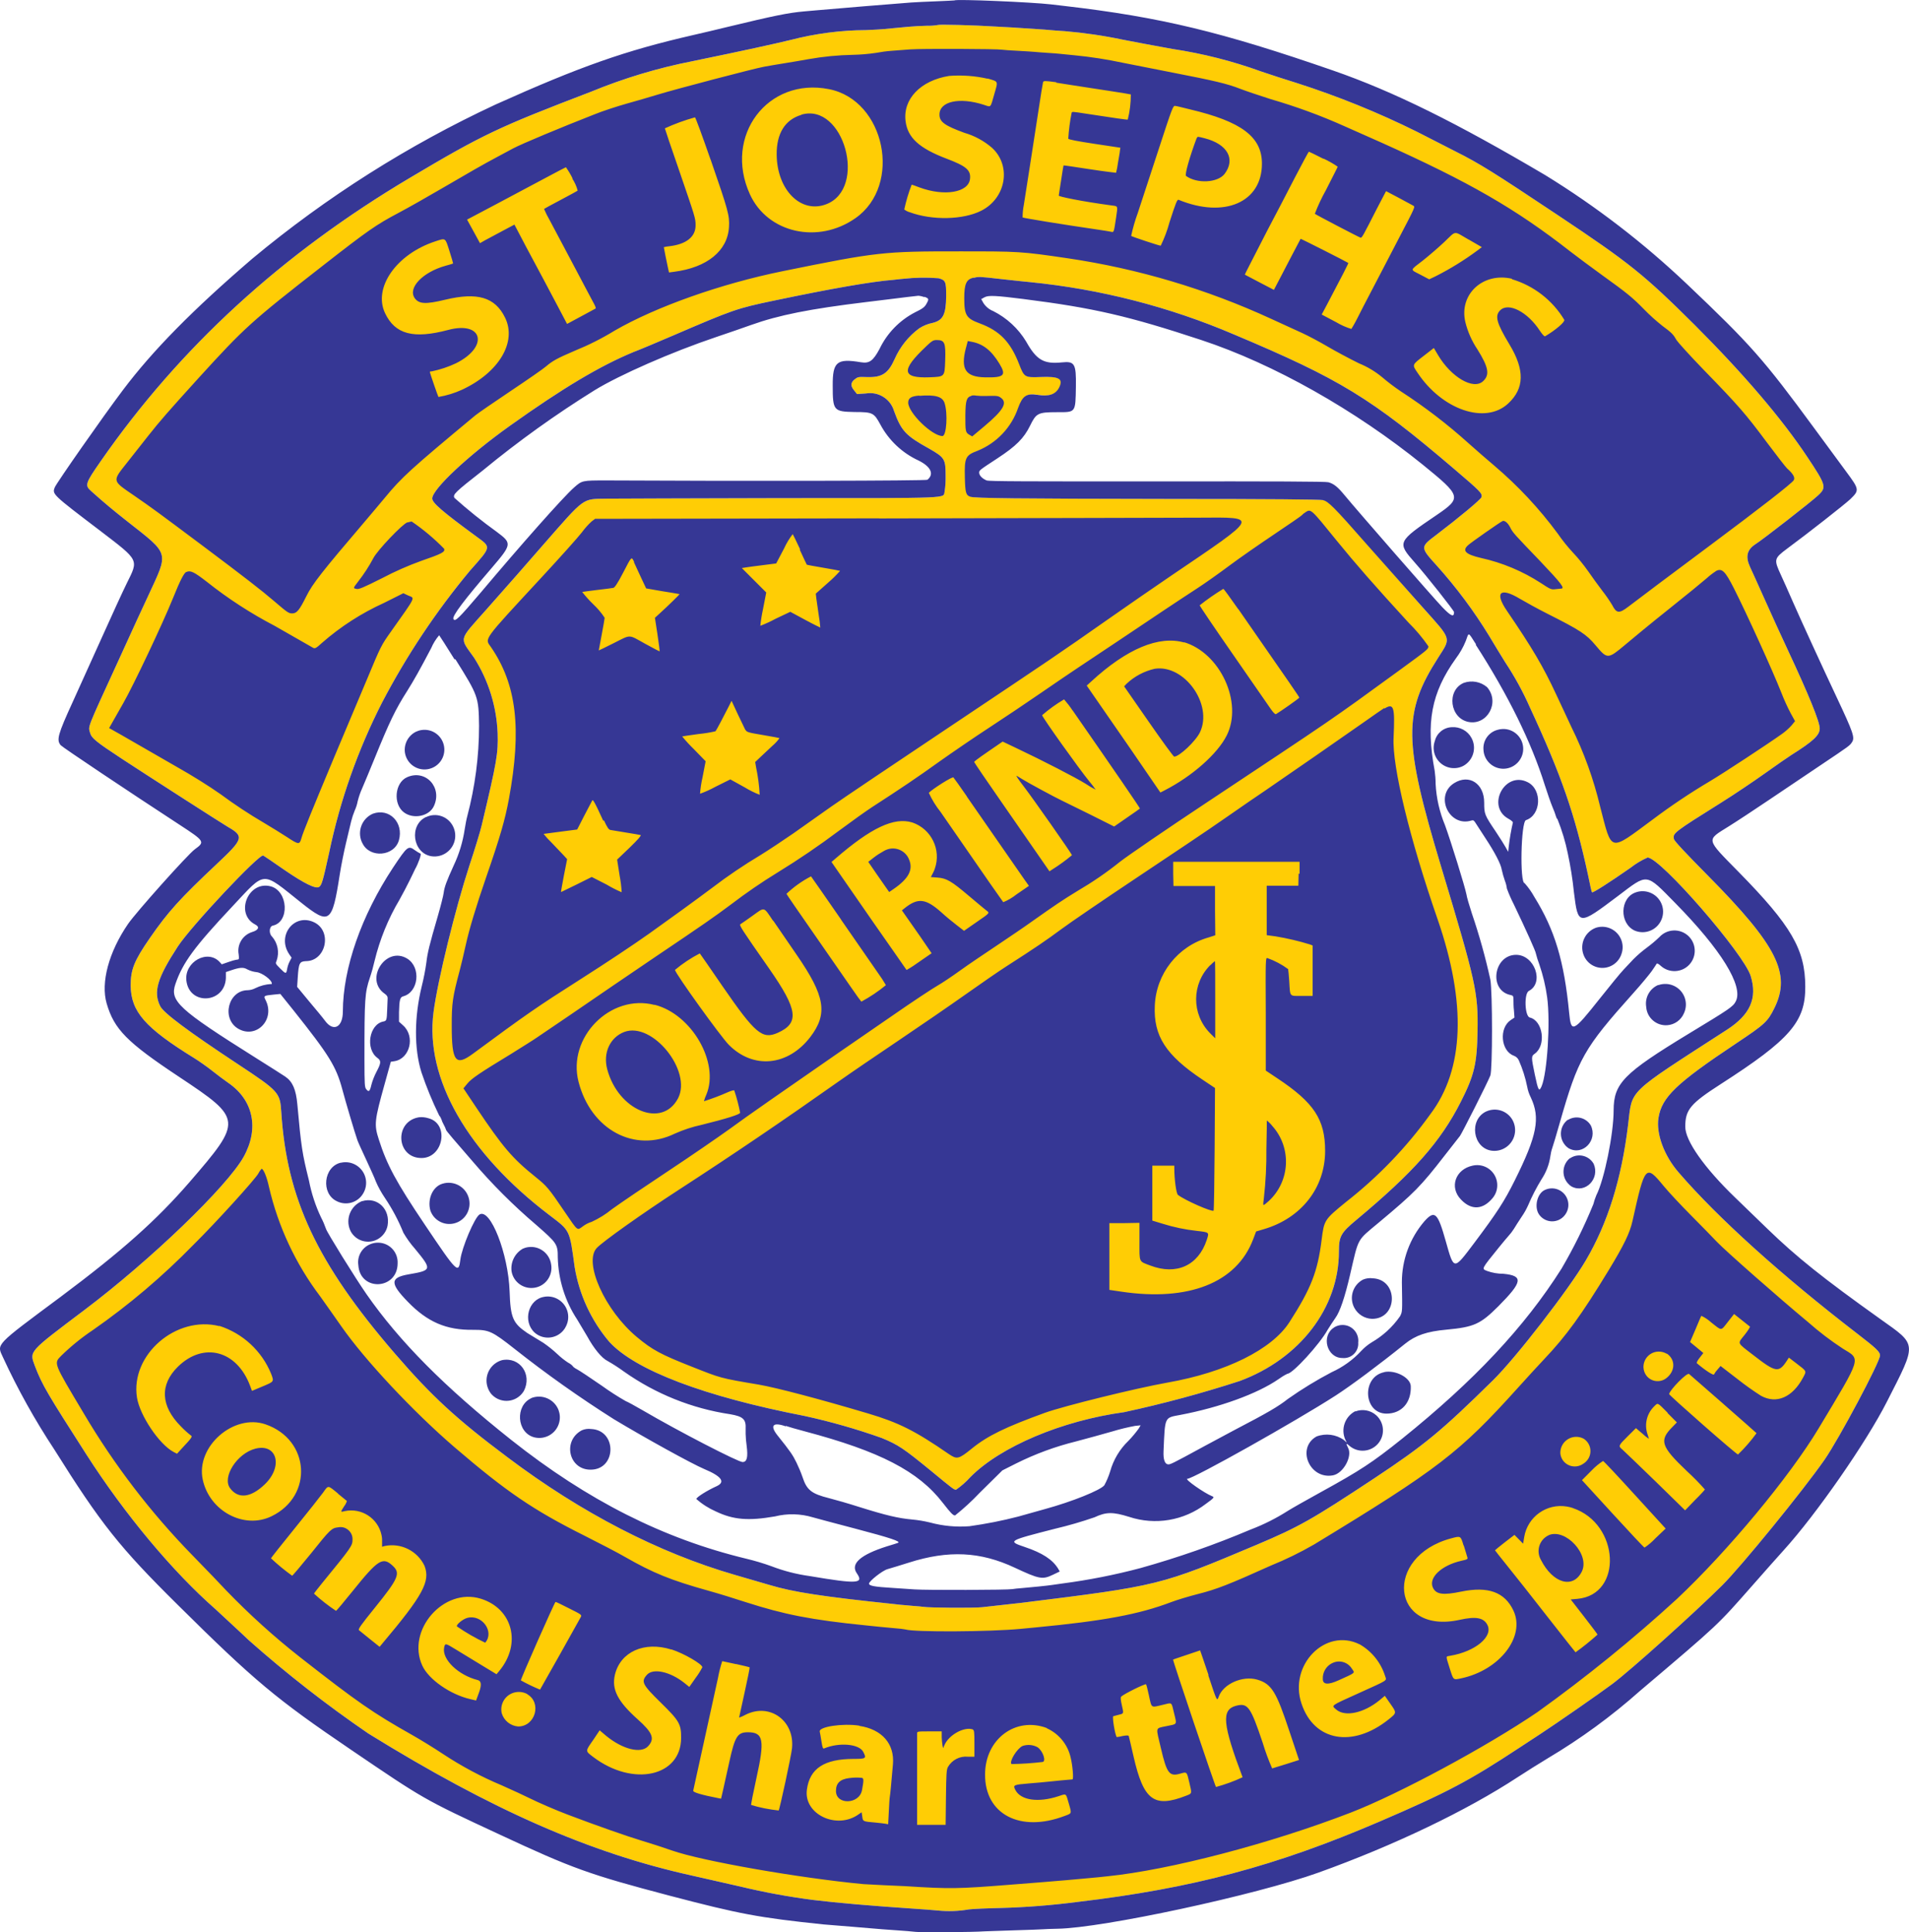
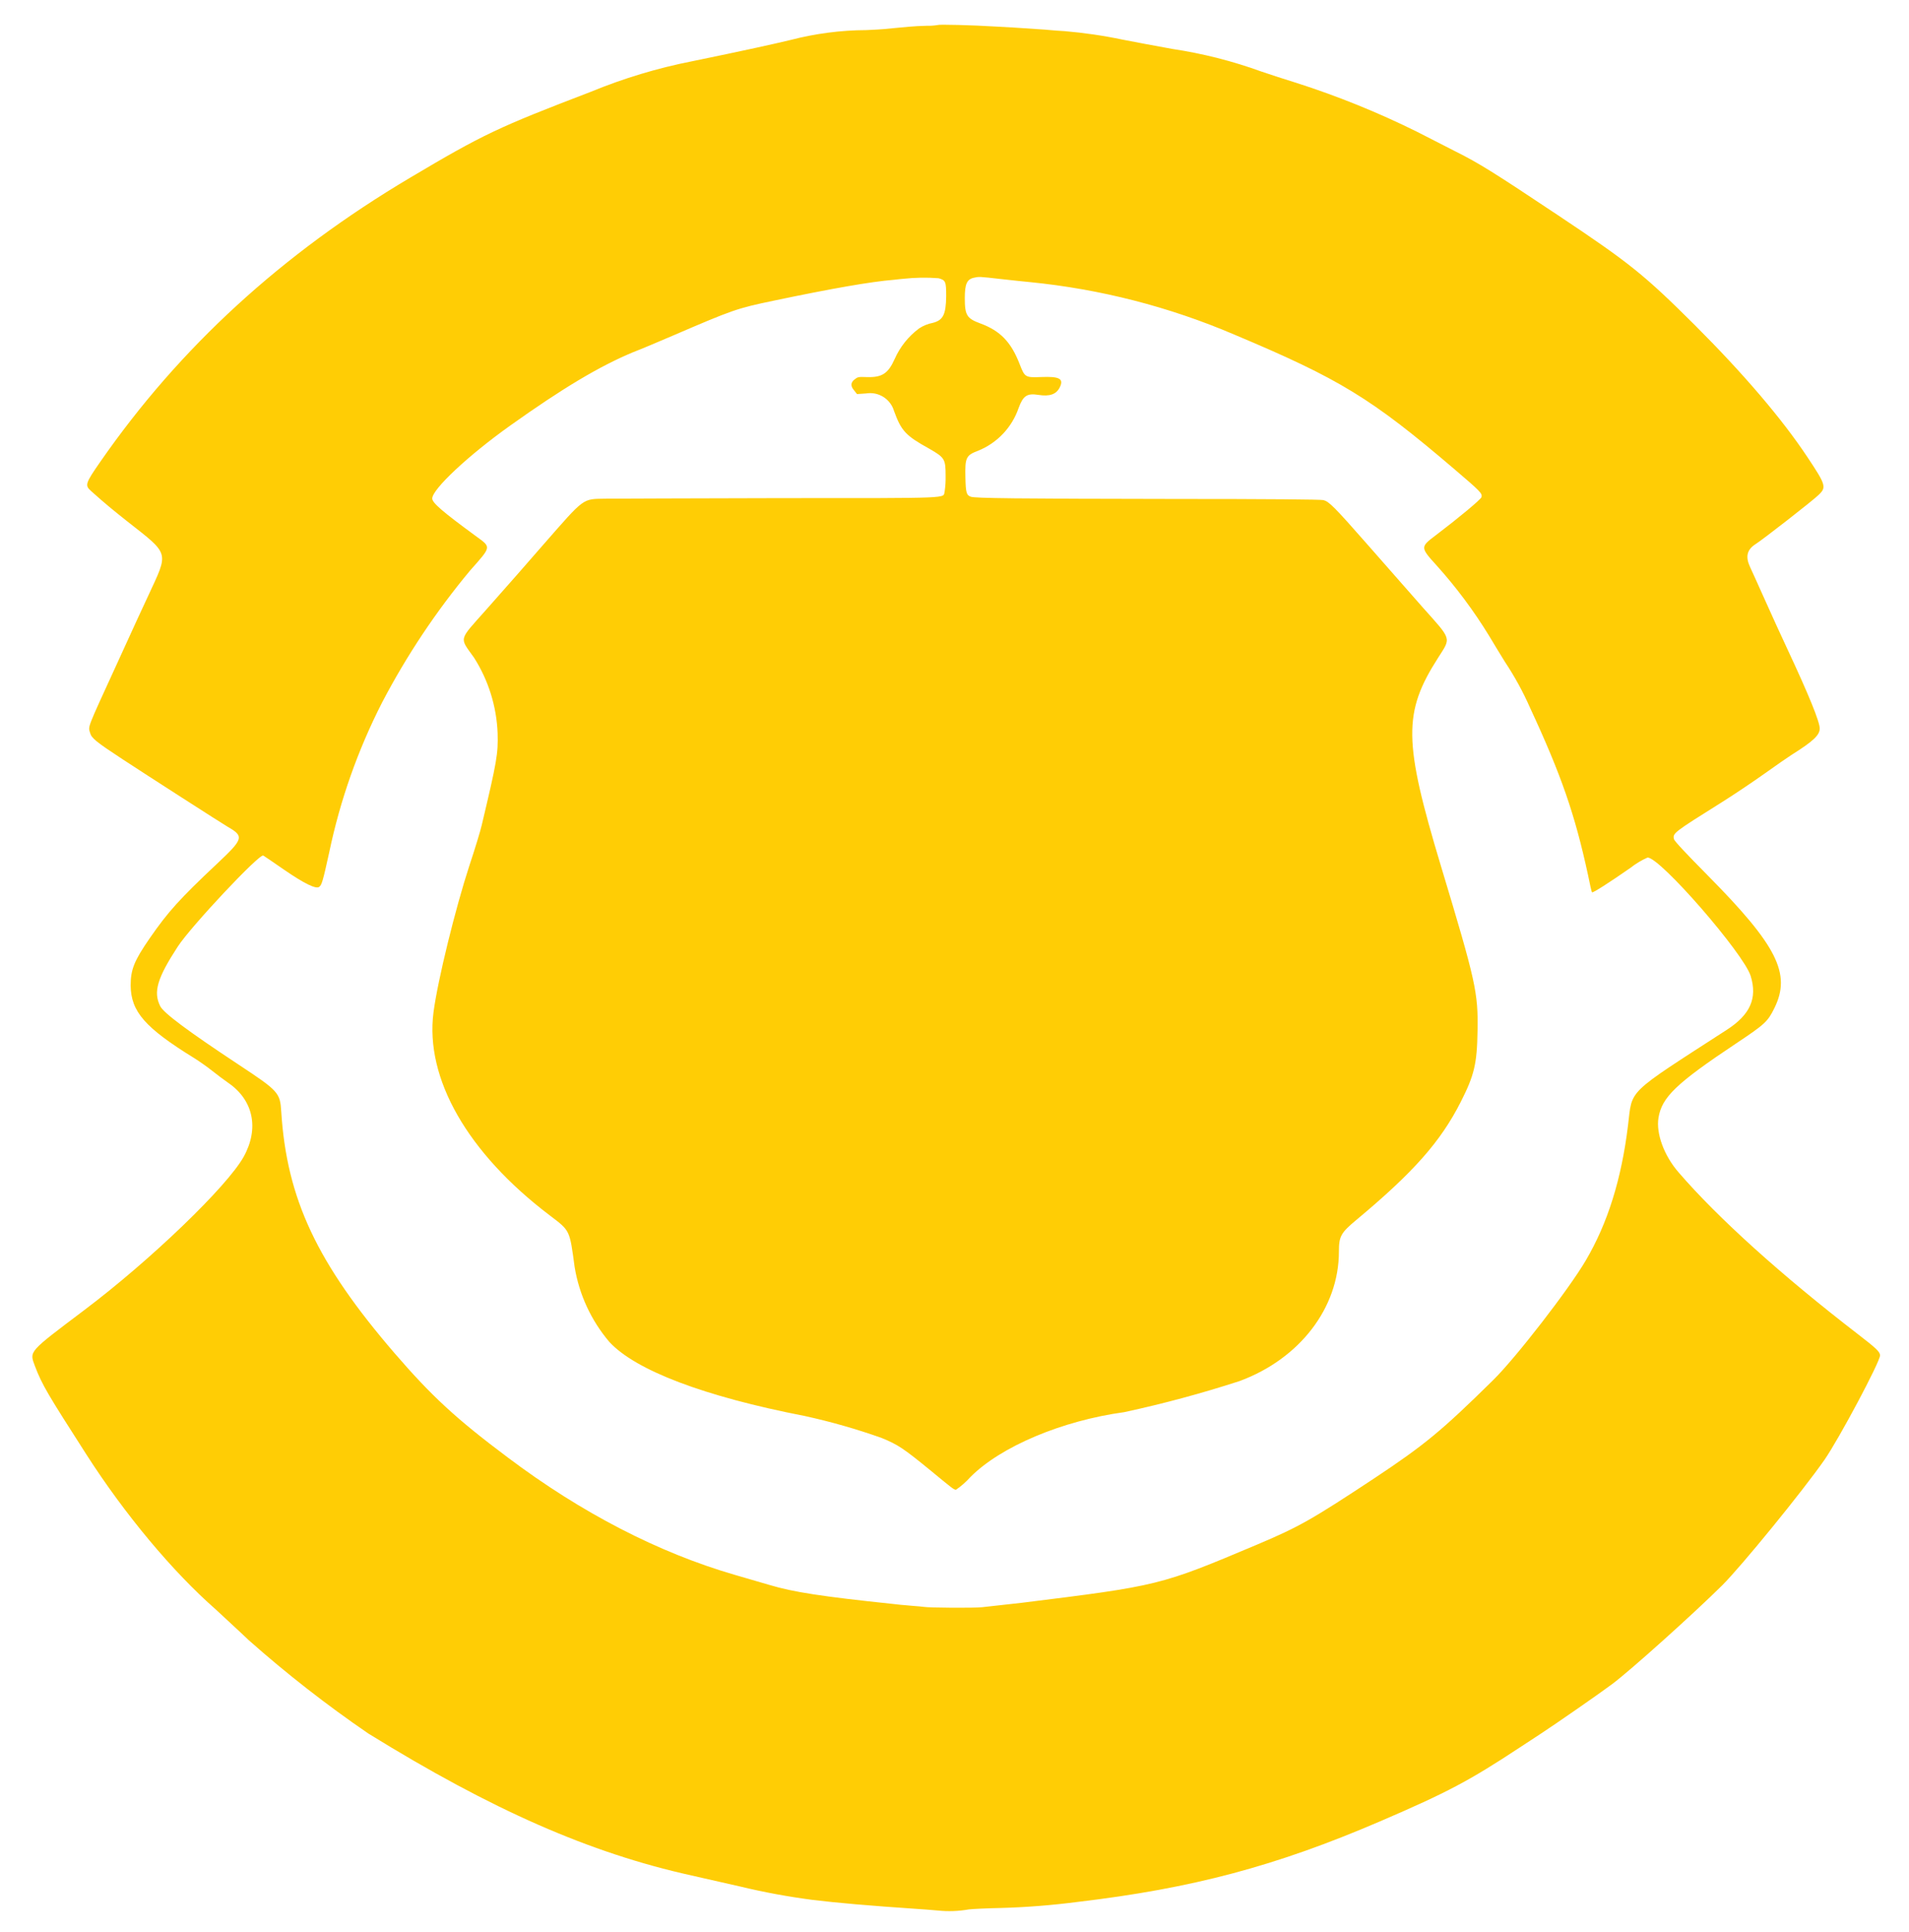
<svg xmlns="http://www.w3.org/2000/svg" id="QUI" width="122.57mm" height="124.06mm" viewBox="0 0 347.45 351.66">
  <defs>
    <style>.cls-1{fill:#363795;}.cls-1,.cls-2{fill-rule:evenodd;}.cls-2{fill:#ffcd05;}</style>
  </defs>
  <path id="Background_Colour" class="cls-2" d="M181.63,4.85c1.83.09,3.82.21,4.41.26s1.81.13,2.7.18,2,.13,2.42.18,1.62.13,2.61.19c3.53.3,7.05.81,10.52,1.54,2,.4,6.12,1.16,9.09,1.7,5.53.83,10.96,2.21,16.22,4.12,1.55.53,4.44,1.47,6.42,2.08,7.49,2.4,14.79,5.36,21.84,8.85,1.73.9,4.92,2.53,7.1,3.63,4.27,2.14,6.85,3.75,18.61,11.59,13.07,8.71,15.67,10.81,24.91,20,8.93,8.93,15.87,17.07,20.47,24,3.4,5.1,3.52,5.52,2,6.94-1.18,1.13-10.18,8.14-11.44,8.92-1.55,1-1.86,2.27-1,4.13.26.54,1.46,3.21,2.68,5.93,1.22,2.72,3.11,6.89,4.23,9.26,3.8,8.13,5.78,13,5.78,14.22s-1.17,2.32-5.16,4.83c-.59.37-2.78,1.89-4.87,3.38s-5.56,3.82-7.73,5.18c-8.95,5.61-9,5.67-8.77,6.76.08.34,2.12,2.53,6.17,6.62,12.61,12.75,15.19,17.87,12.12,24.1-1.22,2.49-1.72,2.95-6.95,6.44-10.93,7.28-13.55,9.79-14.16,13.57-.45,2.83,1,6.86,3.68,9.93,7.12,8.26,18.7,18.71,32.65,29.45,3.24,2.5,4,3.19,4,3.84,0,1.17-7.46,15.18-10.11,19-3.95,5.67-15.14,19.39-18.63,22.86-5.16,5.12-16.73,15.51-20,17.95-2.41,1.8-10.35,7.31-13.11,9.11-1,.67-2.74,1.78-3.77,2.47-9.11,6-13,8.09-25.44,13.44-18.93,8.13-34.07,12.16-55,14.64-4.62.6-9.28.97-13.94,1.1-2.42.05-5.05.17-5.84.26-1.87.33-3.79.4-5.68.2-1.23-.11-2.92-.24-3.76-.29-8.47-.57-14.59-1.1-19-1.64-4.44-.58-8.85-1.39-13.2-2.44l-8.81-2c-18.53-4.1-36.31-11.91-58.85-25.84-7.61-5.21-14.88-10.88-21.78-17-1.58-1.52-4.31-4-6-5.59-7.8-6.83-16.56-17.3-23.56-28.23s-8-12.54-9.35-16.07c-1-2.73-1.3-2.41,9-10.18,12.11-9.13,26-22.51,29-27.9,2.85-5.15,1.77-10.32-2.82-13.46-.7-.48-2-1.46-2.92-2.19s-2.37-1.75-3.24-2.29c-9-5.55-11.54-8.48-11.59-13.23,0-2.89.62-4.48,3.49-8.63,3.33-4.81,5.46-7.16,12.21-13.51,4.81-4.52,5-5,2-6.72-1.11-.65-14.82-9.46-19.21-12.34-4.81-3.16-5.62-3.82-5.88-4.79-.34-1.26-.68-.4,5-12.79,3.95-8.63,3.64-8,5.58-12.14,3.75-8.12,4-7.41-3.83-13.57-2.4-1.9-4-3.2-6.54-5.48-1.2-1.06-1.1-1.38,1.7-5.41,14.4-20.73,32.97-37.77,56.4-51.67,13.21-7.85,16-9.16,32.83-15.6,5.97-2.46,12.16-4.33,18.49-5.57,9.72-2,14.86-3.14,17.89-3.87,4.49-1.16,9.11-1.77,13.75-1.79,1.39-.06,2.8-.14,3.15-.18l1.89-.18,2.69-.25c.8-.08,2.29-.16,3.32-.18.67.02,1.34-.03,2-.14.11-.12,6,0,11,.31M177.29,50.53c-1.31.29-1.69,1.13-1.69,3.73,0,3.1.36,3.69,2.83,4.6,3.63,1.34,5.59,3.37,7.16,7.42.93,2.39,1,2.45,3.95,2.33,3.29-.13,4.1.31,3.36,1.85-.63,1.3-1.84,1.73-3.92,1.4s-2.77.18-3.58,2.37c-1.21,3.55-3.91,6.4-7.39,7.8-2.19.83-2.39,1.24-2.3,4.88.06,2.77.2,3.22,1,3.49s8.11.36,36.69.4c17.72,0,27,.09,27.48.21,1,.28,1.8,1,8.25,8.36l9.87,11.23c5.28,5.91,5.12,5.38,2.76,9.08-6.41,10-6.34,15.21.5,37.93,6.37,21.11,6.78,23,6.66,30-.09,6-.6,8.09-3.05,12.92-3.68,7.25-8.6,12.81-19,21.48-2.85,2.37-3.18,3-3.18,5.77,0,10.22-7.12,19.51-18.07,23.56-6.9,2.24-13.91,4.13-21,5.66-11.33,1.55-22.49,6.26-28,11.81-.78.87-1.66,1.65-2.62,2.31-.37,0-.57-.15-4.53-3.42-5-4.09-6-4.77-9-6-4.58-1.63-9.25-2.96-14-4-18.28-3.55-30.82-8.31-35.58-13.5-3.29-3.88-5.47-8.58-6.3-13.6-.93-6.85-.8-6.57-4.57-9.44-14.93-11.33-22.69-24.9-21.12-36.93.78-5.93,4-18.95,6.53-26.7,1-3,2-6.28,2.25-7.37,2.77-11.65,3-13,2.89-16.73-.19-4.88-1.67-9.62-4.29-13.74-2.68-3.78-2.88-3,2.12-8.63,4.8-5.42,6.74-7.63,10.54-12,7.58-8.65,7-8.23,11.32-8.31,1.64,0,15.95-.08,31.82-.1,31.92,0,29.5.06,29.85-1.2.14-.93.2-1.87.18-2.81,0-3.12-.15-3.36-3-5-4.27-2.36-5.07-3.22-6.39-6.85-.65-2.2-2.84-3.57-5.11-3.19l-1.63.11-.66-.84q-.76-1,.14-1.76c.67-.54.72-.55,2.37-.49,2.71.08,3.83-.66,5-3.28.98-2.22,2.52-4.15,4.47-5.59.75-.49,1.6-.83,2.48-1,1.87-.48,2.39-1.51,2.43-4.84,0-2.66-.08-2.92-1.39-3.28-2.13-.17-4.27-.13-6.39.1-.25,0-1.06.12-1.8.19-4.1.33-11.21,1.57-21.84,3.8-6.69,1.4-7.32,1.62-18.34,6.36-2.57,1.1-5.81,2.48-7.19,3-6.1,2.53-12.85,6.56-22.42,13.38-7.58,5.4-14.17,11.56-14.17,13.26,0,.78,1.85,2.38,7.87,6.79,2.91,2.14,3,1.82-1,6.34-6.17,7.41-11.53,15.45-16,24-4.4,8.62-7.64,17.79-9.62,27.27-1.16,5.28-1.36,5.95-1.84,6.29q-.9.62-6.27-3.06c-2-1.4-3.78-2.59-3.89-2.65-.67-.42-13.15,12.87-15.56,16.56-3.75,5.76-4.49,8.26-3.2,10.85.61,1.24,5.08,4.57,14.27,10.64,7.27,4.8,7.55,5.11,7.76,8.56,1,15.86,6.49,27.56,20.66,44,6.73,7.8,11.22,11.94,20.52,18.9,13.5,10.17,27.56,17.39,41.33,21.39,2.08.6,4.95,1.43,6.39,1.86,4.27,1.28,9.49,2.09,22.38,3.44l1.44.16c.29,0,1.26.13,2.15.19s1.82.15,2.07.19c1,.17,9.18.22,10.61.06l7.19-.8c25.1-3.12,25.18-3.14,42.83-10.58,7.69-3.25,10-4.57,21.35-12.07,9.19-6.1,12.23-8.61,21.63-17.86,4.16-4.09,13.78-16.52,16.88-21.8,4-6.8,6.5-14.81,7.69-24.61.82-6.69-.5-5.41,18-17.38,4.25-2.75,5.57-5.74,4.32-9.79s-16.44-21.55-18.76-21.55c-1.11.49-2.16,1.12-3.11,1.87-3.8,2.65-6.87,4.62-7,4.46s-.38-1.51-.74-3.19c-2.38-11-4.85-18.14-10.57-30.46-1.27-2.88-2.79-5.65-4.53-8.27-.72-1.14-2-3.27-2.89-4.75-2.78-4.55-5.98-8.84-9.55-12.81-3-3.3-3-3.37-.15-5.51,4.19-3.18,8.21-6.53,8.31-6.93.17-.69-.14-1-5-5.15-15.08-12.87-20.78-16.35-40-24.44-11.84-5.06-24.39-8.28-37.21-9.55-.7-.06-3-.3-5.12-.54-4.22-.48-4.09-.47-5.15-.23" />
-   <path id="Crest" class="cls-1" d="M173.7.07s-1.51.1-3.29.16-3.84.17-4.59.22c-2.72.2-14.14,1.14-17.34,1.43l-2.16.19c-2.83.25-5.49.79-13.93,2.83-1.83.45-4.62,1.11-6.21,1.47-12.39,2.84-20.55,5.71-35.95,12.63-15.92,7.41-30.82,16.84-44.32,28.08-10.86,9.33-18.1,16.69-23.52,23.88-3.77,5-12,16.8-12.4,17.69-.52,1.29-.56,1.25,8.32,8,7.07,5.41,6.93,5.14,4.78,9.47-.68,1.37-2.61,5.57-4.29,9.32s-4.18,9.26-5.53,12.23c-2.79,6.08-3,7-2.22,7.95.38.42,12.29,8.38,21.62,14.47,4.6,3,4.67,3.11,2.79,4.47-1.27.92-10.67,11.43-12.15,13.58-3.51,5.11-5,10.68-3.9,14.47,1.37,4.72,3.69,7.07,13.22,13.39,11.53,7.66,11.55,7.91,1.85,19.15-6,6.92-12.24,12.49-23.45,20.87-12.11,9-11.62,8.53-10.49,11,2.68,5.81,5.8,11.4,9.32,16.74,8.51,13.57,11.89,17.83,22.5,28.32,14,13.88,18,17.18,31.43,26.3s13.18,9,27.14,15.49c13.27,6.19,16.32,7.28,30.93,11.13,12.73,3.34,16.2,4,28,5.23l5.4.44c2.51.2,4.94.4,5.38.45l2.79.2c1.08.07,2.54.19,3.23.27,1.08.13,10.42.06,12.59-.1.39,0,2.77-.11,5.28-.18s4.86-.16,5.22-.19,1.57-.08,2.71-.1c8.21-.12,36.11-6.13,47.52-10.22,13.74-4.94,26.94-11.26,36.24-17.36,1.42-.93,3.89-2.48,5.48-3.44,5.98-3.55,11.61-7.66,16.8-12.28,14.58-12.36,14-11.86,20.43-19.15,2.08-2.37,4.66-5.28,5.74-6.47,5.9-6.5,15-19.59,18.76-27,5.51-10.82,5.55-10.24-1.14-15-10.54-7.52-15.27-11.3-20.59-16.45l-5.86-5.67c-5.64-5.43-9.14-10.4-9.11-12.94,0-3.09.95-4.2,6.45-7.74,12.62-8.11,15.43-11.35,15.39-17.74,0-6.77-2.58-11.14-12.07-20.81-6.13-6.25-6-5.76-1.84-8.37,1.46-.91,4.76-3.08,7.33-4.82l9.35-6.29c5.4-3.62,5.31-3.56,5.74-4.21.54-.83.24-1.72-2.82-8.22-2.5-5.3-6.56-14.15-7.92-17.26-.84-1.93-1.83-4.15-2.2-4.94-1.31-2.84-1.27-3,1.15-4.81,3.78-2.79,10.42-8,11.49-9,1.66-1.62,1.64-1.76-.76-5-.81-1.1-3.4-4.63-5.77-7.84-9.29-12.65-11.6-15.26-23.18-26.26-7.89-7.49-16.53-14.15-25.8-19.85-16.17-9.55-27.57-15.21-38.66-19.06-20.21-7-31.33-9.71-48.93-11.75l-2.4-.28c-3.4-.4-17.29-1-17.59-.72M181.63,4.85c1.83.09,3.82.21,4.41.26s1.81.13,2.7.18,2,.13,2.42.18,1.62.13,2.61.19c3.53.3,7.05.81,10.52,1.54,2,.4,6.12,1.16,9.09,1.7,5.53.83,10.96,2.21,16.22,4.12,1.55.53,4.44,1.47,6.42,2.08,7.49,2.4,14.79,5.36,21.84,8.85,1.73.9,4.92,2.53,7.1,3.63,4.27,2.14,6.85,3.75,18.61,11.59,13.07,8.71,15.67,10.81,24.91,20,8.93,8.93,15.87,17.07,20.47,24,3.4,5.1,3.52,5.52,2,6.94-1.18,1.13-10.18,8.14-11.44,8.92-1.55,1-1.86,2.27-1,4.13.26.54,1.46,3.21,2.68,5.93,1.22,2.72,3.11,6.89,4.23,9.26,3.8,8.13,5.78,13,5.78,14.22s-1.17,2.32-5.16,4.83c-.59.37-2.78,1.89-4.87,3.38s-5.56,3.82-7.73,5.18c-8.95,5.61-9,5.67-8.77,6.76.08.34,2.12,2.53,6.17,6.62,12.61,12.75,15.19,17.87,12.12,24.1-1.22,2.49-1.72,2.95-6.95,6.44-10.93,7.28-13.55,9.79-14.16,13.57-.45,2.83,1,6.86,3.68,9.93,7.12,8.26,18.7,18.71,32.65,29.45,3.24,2.5,4,3.19,4,3.84,0,1.17-7.46,15.18-10.11,19-3.95,5.67-15.14,19.39-18.63,22.86-5.16,5.12-16.73,15.51-20,17.95-2.41,1.8-10.35,7.31-13.11,9.11-1,.67-2.74,1.78-3.77,2.47-9.11,6-13,8.09-25.44,13.44-18.93,8.13-34.07,12.16-55,14.64-4.62.6-9.28.97-13.94,1.1-2.42.05-5.05.17-5.84.26-1.87.33-3.79.4-5.68.2-1.23-.11-2.92-.24-3.76-.29-8.47-.57-14.59-1.1-19-1.64-4.44-.58-8.85-1.39-13.2-2.44l-8.81-2c-18.53-4.1-36.31-11.91-58.85-25.84-7.61-5.21-14.88-10.88-21.78-17-1.58-1.52-4.31-4-6-5.59-7.8-6.83-16.56-17.3-23.56-28.23s-8-12.54-9.35-16.07c-1-2.73-1.3-2.41,9-10.18,12.11-9.13,26-22.51,29-27.9,2.85-5.15,1.77-10.32-2.82-13.46-.7-.48-2-1.46-2.92-2.19s-2.37-1.75-3.24-2.29c-9-5.55-11.54-8.48-11.59-13.23,0-2.89.62-4.48,3.49-8.63,3.33-4.81,5.46-7.16,12.21-13.51,4.81-4.52,5-5,2-6.72-1.11-.65-14.82-9.46-19.21-12.34-4.81-3.16-5.62-3.82-5.88-4.79-.34-1.26-.68-.4,5-12.79,3.95-8.63,3.64-8,5.58-12.14,3.75-8.12,4-7.41-3.83-13.57-2.4-1.9-4-3.2-6.54-5.48-1.2-1.06-1.1-1.38,1.7-5.41,14.4-20.73,32.97-37.77,56.4-51.67,13.21-7.85,16-9.16,32.83-15.6,5.97-2.46,12.16-4.33,18.49-5.57,9.72-2,14.86-3.14,17.89-3.87,4.49-1.16,9.11-1.77,13.75-1.79,1.39-.06,2.8-.14,3.15-.18l1.89-.18,2.69-.25c.8-.08,2.29-.16,3.32-.18.67.02,1.34-.03,2-.14.11-.12,6,0,11,.31M165.7,8.98l-3.41.26c-.96.07-1.92.2-2.87.38-1.37.2-2.75.32-4.14.35-2.74.05-5.48.32-8.18.8-1,.19-2.94.51-4.23.72s-3,.49-3.77.64c-1.77.31-16.2,4.1-19.42,5.09-1.28.4-3.79,1.12-5.57,1.62s-4.49,1.38-6,2c-6,2.35-13.12,5.31-14.75,6.18l-2.87,1.54c-2.67,1.42-5,2.77-9.85,5.6-2.8,1.64-6.44,3.7-8.09,4.57-4.1,2.17-5.55,3.18-13.7,9.54-13.25,10.33-14.33,11.33-22.67,20.48-5.65,6.23-7.06,7.85-9.22,10.58-1,1.28-2.69,3.42-3.76,4.77-2.82,3.57-2.88,3.28,1.27,6.13,3.34,2.31,4.08,2.85,12.63,9.25,7.24,5.43,10.49,7.94,12.76,9.89,2.47,2.12,2.68,2.26,3.33,2.26.83,0,1.3-.58,2.58-3.15,1.11-2.24,2.79-4.38,10.63-13.57,1.14-1.31,2.77-3.31,3.63-4.31,3.09-3.76,4.73-5.24,16.47-15,.46-.38,3.36-2.38,6.44-4.44s6-4.08,6.44-4.48c1.17-1,2-1.47,5.25-2.86,2.51-1.02,4.94-2.24,7.25-3.66,7.51-4.34,19.37-8.54,30.56-10.81,17.22-3.5,18.35-3.62,32.27-3.61,10.67,0,11.1,0,19.69,1.27,12.77,1.89,25.21,5.6,36.94,11l5.66,2.59c1.14.52,3.2,1.62,4.59,2.44s4,2.22,5.75,3.08c1.51.61,2.91,1.45,4.17,2.48,1.12.96,2.29,1.84,3.51,2.66,4.3,2.79,8.38,5.91,12.19,9.34,1.43,1.28,3.57,3.14,4.76,4.14,4.32,3.67,8.2,7.82,11.56,12.38.83,1.2,1.74,2.34,2.73,3.41,1.01,1.07,1.94,2.22,2.79,3.42.68,1,1.87,2.62,2.64,3.64.63.8,1.21,1.65,1.74,2.52.79,1.54,1.26,1.58,2.94.3,2.23-1.71,7.06-5.33,14.88-11.16,9.27-6.91,14.8-11.22,15.22-11.85.3-.46-.1-1.18-1.2-2.15-.23-.2-1.92-2.38-3.77-4.85-3.77-5.06-5-6.5-11.4-13.08-2.46-2.54-4.68-5-4.93-5.39-.65-1.12-.85-1.33-2.64-2.66-1.17-.93-2.28-1.93-3.32-3-2.08-2.12-3-2.89-7.69-6.26-2-1.45-4.56-3.35-5.69-4.23-10-7.81-18.29-12.59-34.35-19.81l-6.78-3.01c-4.35-1.95-8.84-3.59-13.42-4.92-2-.64-4.54-1.49-5.57-1.89-2.33-.91-4.59-1.45-12.21-2.93-3.31-.64-7.39-1.45-9.07-1.79-2.94-.63-5.91-1.09-8.9-1.38-1.14-.1-2.31-.22-2.61-.26s-1.35-.12-2.34-.18-2-.15-2.33-.18-1.64-.12-3-.19-2.63-.15-2.88-.2c-.81-.16-14.78-.21-16.63-.06M179.74,14.28c2,.6,1.95.36,1.22,2.88s-.52,2.36-1.89,1.91c-4.44-1.44-8.12-.63-8.08,1.8,0,1.32,1,2,4.52,3.29,1.87.54,3.6,1.48,5.07,2.76,3.54,3.28,2.53,9.15-2,11.43-3.29,1.66-8.91,1.78-13,.27-.36-.1-.7-.27-1-.5.33-1.54.78-3.05,1.35-4.52.08,0,.71.24,1.38.49,4.56,1.7,9,.95,9.24-1.56.17-1.57-.68-2.3-4.27-3.66-5-1.9-7.09-3.82-7.46-6.83-.51-4,2.71-7.39,7.92-8.23,2.35-.18,4.71-.01,7,.51M192.23,15.04l2.88.45,2.78.43,4.68.72c1.68.26,3.14.5,3.25.54,0,1.54-.18,3.08-.56,4.57-.06.07-2.42-.27-7.55-1.06-2.58-.4-2.59-.4-2.67-.15-.31,1.55-.51,3.11-.61,4.69.06.16,1.62.46,4.79.94l4.7.71-.09.55c0,.3-.22,1.31-.36,2.24-.07.6-.19,1.19-.34,1.77-.05,0-2.21-.25-4.8-.65s-4.74-.72-4.76-.69-.22,1.21-.43,2.65-.44,2.69-.44,2.85,3.81,1,9.67,1.79c1.13.15,1.09,0,.77,2.18-.43,2.83-.39,2.72-.95,2.6-.27-.06-1.26-.22-2.2-.36-6.86-1-13.77-2.14-13.87-2.24,0-.76.07-1.52.22-2.27.73-4.6,1.83-11.73,2.61-16.81.44-2.91.84-5.4.89-5.53.09-.28.32-.28,2.42,0M150.88,16.22c10.22,2,13.4,17.46,4.83,23.47-6.81,4.79-16,2.72-19.22-4.33-4.85-10.62,3.22-21.36,14.39-19.14M216.55,19.89c9.4,2.22,13.14,5,13.13,9.9,0,7-6.81,10-15.16,6.57-.26-.11-.5.48-1.67,4.11-.39,1.46-.93,2.88-1.59,4.24-.29,0-5.21-1.63-5.38-1.78.3-1.41.7-2.8,1.2-4.16.74-2.22,2.48-7.54,3.87-11.81,2.41-7.37,2.56-7.77,2.94-7.69.22,0,1.41.32,2.66.62M145.88,20.89c-3,.87-4.57,3.4-4.52,7.28.07,6.41,4.42,10.75,9,9,7.57-2.85,3.23-18.56-4.51-16.31M129.35,29.07c3.21,9.28,3.45,10.15,3.33,12.24-.25,4.35-4,7.38-10,8.15l-.92.12-.19-.86c-.19-.84-.75-3.65-.75-3.74.33-.09.66-.14,1-.17,3.1-.36,4.8-1.73,4.78-3.82,0-1.3-.06-1.42-3-10-1.43-4.12-2.59-7.56-2.59-7.64,1.77-.81,3.6-1.48,5.48-2,.1,0,1.37,3.48,2.83,7.67M217.81,25.1c-1.31,3.5-2.22,6.72-1.94,6.92,2,1.44,5.73,1.25,7-.36,2.06-2.7.55-5.43-3.6-6.5-1.33-.34-1.31-.34-1.42-.06M240.91,28.87c.89.41,1.75.9,2.56,1.46,0,.08-1,2-2.16,4.3-.77,1.37-1.44,2.8-2,4.27.19.18,8.06,4.29,8.32,4.35s.48-.4,3-5.33l1.64-3.14,2.28,1.2c1.26.67,2.45,1.31,2.65,1.43.4.23.47.08-2.8,6.34l-2.81,5.4c-.74,1.43-1.82,3.49-2.39,4.58s-1.5,2.87-2.06,4-1.1,2-1.18,2.13c-.97-.29-1.9-.71-2.77-1.23l-2.63-1.39,1.06-2c2.52-4.76,3.84-7.34,3.78-7.39-.23-.18-8.64-4.44-8.68-4.39s-.72,1.36-1.55,2.94-1.9,3.66-2.4,4.61l-.91,1.74-2.61-1.36-2.68-1.41c-.05,0,1-2,4.07-8,2.12-4,2.76-5.28,5.08-9.75,1.32-2.54,2.45-4.63,2.5-4.63s1.26.58,2.66,1.3M104.14,32.46c.45.68.79,1.43,1,2.22-.08.08-1.48.84-3.12,1.71s-3,1.6-3,1.63c.29.69.63,1.35,1,2l2.56,4.82,2.29,4.32c.42.79,1.23,2.32,1.8,3.41s1.23,2.32,1.46,2.74.35.79.28.83l-1.38.75-2.54,1.37-1.28.69-1.58-3c-.87-1.65-2.08-3.94-2.69-5.08s-2.06-3.85-3.21-6l-2.1-4-2.2,1.17-3.14,1.68-.93.53-.66-1.21-1.18-2.15-.51-.93,5.35-2.83,8.94-4.76c2-1.06,3.64-1.94,3.7-1.94.47.66.88,1.35,1.23,2.07M267.33,43.6l2.37,1.37-.76.58c-2.43,1.8-5,3.39-7.7,4.75l-1.12.53-1.59-.84c-1.91-1-2-.7.45-2.59,1.1-.87,2.85-2.38,3.89-3.36,2.26-2.14,1.59-2.07,4.44-.44M81.81,45.7c.38,1.21.68,2.22.66,2.25s-.64.21-1.37.41c-4.13,1.15-6.91,4-5.63,5.88.77,1.1,2,1.16,5.56.3,5.87-1.41,9.07-.46,10.89,3.25,2.2,4.46-1.12,10-7.8,13.12-1.37.63-2.83,1.08-4.32,1.33-.09-.12-1.56-4.37-1.56-4.52s.16-.14.35-.14c1.53-.32,3.01-.81,4.42-1.48,6-3,4.9-7.74-1.43-6.06s-9.67.81-11.5-3.06c-2.2-4.64,2.08-10.75,9.15-13.06,1.92-.63,1.79-.72,2.58,1.78M177.19,50.53c-1.31.29-1.69,1.13-1.69,3.73,0,3.1.36,3.69,2.83,4.6,3.63,1.34,5.59,3.37,7.16,7.42.93,2.39,1,2.45,3.95,2.33,3.29-.13,4.1.31,3.36,1.85-.63,1.3-1.84,1.73-3.92,1.4s-2.77.18-3.58,2.37c-1.21,3.55-3.91,6.4-7.39,7.8-2.19.83-2.39,1.24-2.3,4.88.06,2.77.2,3.22,1,3.49s8.11.36,36.69.4c17.72,0,27,.09,27.48.21,1,.28,1.8,1,8.25,8.36l9.97,11.23c5.28,5.91,5.12,5.38,2.76,9.08-6.41,10-6.34,15.21.5,37.93,6.37,21.11,6.78,23,6.66,30-.09,6-.6,8.09-3.05,12.92-3.68,7.25-8.6,12.81-19,21.48-2.85,2.37-3.18,3-3.18,5.77,0,10.22-7.12,19.51-18.07,23.56-6.9,2.24-13.91,4.13-21,5.66-11.33,1.55-22.49,6.26-28,11.81-.78.87-1.66,1.65-2.62,2.31-.37,0-.57-.15-4.53-3.42-5-4.09-6-4.77-9-6-4.58-1.63-9.25-2.96-14-4-18.28-3.55-30.82-8.31-35.58-13.5-3.29-3.88-5.47-8.58-6.3-13.6-.93-6.85-.8-6.57-4.57-9.44-14.93-11.33-22.69-24.9-21.12-36.93.78-5.93,4-18.95,6.53-26.7,1-3,2-6.28,2.25-7.37,2.77-11.65,3-13,2.89-16.73-.19-4.88-1.67-9.62-4.29-13.74-2.68-3.78-2.88-3,2.12-8.63,4.8-5.42,6.74-7.63,10.54-12,7.58-8.65,7-8.23,11.32-8.31,1.64,0,15.95-.08,31.82-.1,31.92,0,29.5.06,29.85-1.2.14-.93.2-1.87.18-2.81,0-3.12-.15-3.36-3-5-4.27-2.36-5.07-3.22-6.39-6.85-.65-2.2-2.84-3.57-5.11-3.19l-1.63.11-.66-.84q-.76-1,.14-1.76c.67-.54.72-.55,2.37-.49,2.71.08,3.83-.66,5-3.28.98-2.22,2.52-4.15,4.47-5.59.75-.49,1.6-.83,2.48-1,1.87-.48,2.39-1.51,2.43-4.84,0-2.66-.08-2.92-1.39-3.28-2.13-.17-4.27-.13-6.39.1-.25,0-1.06.12-1.8.19-4.1.33-11.21,1.57-21.84,3.8-6.69,1.4-7.32,1.62-18.34,6.36-2.57,1.1-5.81,2.48-7.19,3-6.1,2.53-12.85,6.56-22.42,13.38-7.58,5.4-14.17,11.56-14.17,13.26,0,.78,1.85,2.38,7.87,6.79,2.91,2.14,3,1.82-1,6.34-6.17,7.41-11.53,15.45-16,24-4.4,8.62-7.64,17.79-9.62,27.27-1.16,5.28-1.36,5.95-1.84,6.29q-.9.62-6.27-3.06c-2-1.4-3.78-2.59-3.89-2.65-.67-.42-13.15,12.87-15.56,16.56-3.75,5.76-4.49,8.26-3.2,10.85.61,1.24,5.08,4.57,14.27,10.64,7.27,4.8,7.55,5.11,7.76,8.56,1,15.86,6.49,27.56,20.66,44,6.73,7.8,11.22,11.94,20.52,18.9,13.5,10.17,27.56,17.39,41.33,21.39,2.08.6,4.95,1.43,6.39,1.86,4.27,1.28,9.49,2.09,22.38,3.44l1.44.16c.29,0,1.26.13,2.15.19s1.82.15,2.07.19c1,.17,9.18.22,10.61.06l7.19-.8c25.1-3.12,25.18-3.14,42.83-10.58,7.69-3.25,10-4.57,21.35-12.07,9.19-6.1,12.23-8.61,21.63-17.86,4.16-4.09,13.78-16.52,16.88-21.8,4-6.8,6.5-14.81,7.69-24.61.82-6.69-.5-5.41,18-17.38,4.25-2.75,5.57-5.74,4.32-9.79s-16.44-21.55-18.76-21.55c-1.11.49-2.16,1.12-3.11,1.87-3.8,2.65-6.87,4.62-7,4.46s-.38-1.51-.74-3.19c-2.38-11-4.85-18.14-10.57-30.46-1.27-2.88-2.79-5.65-4.53-8.27-.72-1.14-2-3.27-2.89-4.75-2.78-4.55-5.98-8.84-9.55-12.81-3-3.3-3-3.37-.15-5.51,4.19-3.18,8.21-6.53,8.31-6.93.17-.69-.14-1-5-5.15-15.08-12.87-20.78-16.35-40-24.44-11.84-5.06-24.39-8.28-37.21-9.55-.7-.06-3-.3-5.12-.54-4.22-.48-4.09-.47-5.15-.23M275.16,50.8c3.99,1.19,7.4,3.83,9.55,7.4.18.36-1.59,1.88-3.5,3-.12.07-.5-.35-.94-1-2.23-3.44-5.72-5.24-7.23-3.73-1,1-.69,2.26,1.69,6.21,2.81,4.65,2.74,8-.24,10.76-4.14,3.84-12,1.16-16.5-5.62-1-1.47-1-1.41,1.16-3.08l1.82-1.41.77,1.3c2.38,4,6.41,6.38,8.18,4.75,1.27-1.16,1-2.56-1-5.77-1.03-1.53-1.78-3.22-2.22-5.01-1.18-5.05,3.22-9.11,8.51-7.87M168.21,53.99c.89.34.91.41.38,1.35-.33.57-.68.83-2.07,1.51-2.81,1.46-5.07,3.79-6.44,6.65-1.18,2.2-1.86,2.68-3.41,2.42-4.36-.73-5.14-.08-5.11,4.27,0,4.55.16,4.72,4,4.79,3.3,0,3.51.16,4.65,2.24,1.55,2.91,4.01,5.23,7,6.6,2.23,1.12,2.84,2.46,1.59,3.49-.23.19-32.61.26-58.44.12-4.4,0-4.42,0-5.88,1.29-2,1.76-9.77,10.55-17,19.14-4,4.69-4.63,5.33-4.95,4.81s2.06-3.59,6.92-9.26c3.73-4.36,3.76-4.53,1-6.59-2.69-1.94-5.28-4.01-7.75-6.22-.29-.62.07-1,5.19-5,6.45-5.31,13.24-10.18,20.34-14.59,4.53-2.78,14-6.94,22.07-9.66,2.28-.77,5.16-1.76,6.4-2.21,5.08-1.81,10.63-2.92,20.94-4.17l4.5-.55c1.54-.2,4.69-.58,5-.6.38.03.76.12,1.12.27M186.38,54.43c12.69,1.61,19.07,3.09,32.27,7.45s28,12.74,40.32,22.7c7,5.69,7.12,6,2.55,9.12-7.23,4.9-7.27,5-4,8.7,2,2.24,7.13,8.73,7.13,9,0,1-.58.72-2.13-.89s-15.36-17.44-17.75-20.33c-1.27-1.55-2-2.15-3-2.42-.5-.14-9.89-.18-31.2-.15-23.65,0-30.59,0-31-.18-.77-.31-1.35-.91-1.35-1.38s-.05-.43,3.32-2.64,4.81-3.64,5.93-5.92,1.4-2.48,4.88-2.48,3.39.17,3.47-4.69c.06-4.13-.22-4.62-2.56-4.37-3.29.34-4.62-.44-6.49-3.79-1.44-2.38-3.52-4.3-6-5.55-.73-.29-1.35-.8-1.78-1.46l-.4-.72.58-.32c.71-.4,2-.34,7.23.32M168.53,63.07c-4.58,4.31-4.41,5.78.64,5.59,2.79-.11,2.75-.07,2.86-3,.11-3.3-.08-3.78-1.55-3.78-.62,0-.85.14-1.95,1.18M175.8,63.33c-1,3.85-.08,5.26,3.47,5.34s3.9-.39,2.63-2.49c-1.48-2.43-3-3.63-5.14-4l-.62-.12-.34,1.3M167.3,71.99c-1.48.11-2,.46-2,1.28,0,1.84,4.33,6.07,6.23,6.08.75,0,1-4.11.39-6-.39-1.18-1.68-1.55-4.59-1.32M176.83,72.03c-.92.27-1.09.8-1.13,3.53,0,2.88,0,3.14.73,3.56l.52.3,2.22-1.86c3.44-2.89,4.25-4.27,3-5.17-.49-.36-.69-.39-2.69-.33-.6.03-1.2,0-1.8-.06-.29-.06-.59-.06-.88,0M237.61,93.23c-.26.14-.49.33-.69.55-.07.11-2.33,1.66-5,3.45s-6.34,4.34-8.12,5.67-4.43,3.22-5.9,4.17-4.25,2.79-6.2,4.09l-8.3,5.56-7.1,4.73c-1.29.85-4.44,3-7,4.76s-6.74,4.57-9.26,6.21-6.57,4.41-9,6.13c-4,2.88-7.16,5-12.34,8.35-1.07.7-3.72,2.59-5.9,4.21-3.76,2.82-7.49,5.35-11.24,7.65-2.94,1.8-5.79,3.76-8.53,5.85-3,2.24-4.83,3.52-14.15,9.8-2.49,1.68-5.8,3.95-7.36,5s-5.08,3.5-7.83,5.36-5.45,3.68-6,4.07-2.67,1.71-4.73,3c-5.68,3.45-7.16,4.45-7.92,5.39l-.69.84,2.3,3.44c4.86,7.26,6.59,9.29,10.8,12.67,2.07,1.67,2.38,2,5.36,6.41,2.44,3.57,2.19,3.38,3.32,2.56.48-.35,1.01-.62,1.57-.79,1.32-.61,2.55-1.37,3.67-2.29,1.62-1.17,6.27-4.32,10.32-7s9-6.09,11.06-7.57c3-2.22,10.48-7.41,20-14l9.44-6.5c4-2.78,7.51-5.09,8.57-5.7.62-.35,2.44-1.55,4-2.68s4.67-3.21,6.79-4.63,5-3.37,6.3-4.31c4.25-3,5.42-3.8,8.27-5.54,2.7-1.58,5.29-3.35,7.73-5.31,1.53-1.19,8.57-6,15.64-10.69,23.5-15.6,22.65-15,35-24,5.37-3.92,5.49-4,5.49-4.52-1.07-1.55-2.29-3-3.63-4.32-6.19-6.76-9.59-10.64-13.07-14.92-4.79-5.91-4.66-5.79-5.71-5.14M160.01,94.33l-51.7.09-.65.49c-.66.61-1.25,1.28-1.78,2-.63.83-3.94,4.53-7.36,8.22-10.82,11.69-10.3,11-9.17,12.62,4.68,6.81,5.63,14.83,3.28,27.63-.72,3.87-1.6,6.91-4.15,14.28q-2.76,8-3.71,12.32c-.36,1.63-.85,3.7-1.09,4.59-1.31,4.89-1.47,6-1.46,10.15,0,6.48.7,7.38,3.84,5.06,9.78-7.22,11.78-8.6,19.49-13.5,4.85-3.09,9.74-6.34,12.64-8.4,3.85-2.74,8.51-6.12,11.46-8.33,2.79-2.13,5.7-4.1,8.71-5.9,1.48-.91,4.21-2.72,6.06-4l6.83-4.83c1.91-1.35,11.64-7.9,21.63-14.57,19-12.71,19.45-13,28.94-19.65,3.26-2.29,8.36-5.81,11.32-7.82,16.23-11,16.06-10.64,5.09-10.57-3.59,0-29.79.09-58.22.14M273.46,94.84c-.35.12-5.73,3.88-6.25,4.37-1.13,1-.5,1.67,2.33,2.33,3.89.86,7.59,2.41,10.93,4.58,1.68,1.11,1.88,1.2,2.57,1.11l1.07-.11c.78,0,.12-.89-3.79-5-4.7-4.9-5-5.18-5.48-6.19-.44-.83-1-1.25-1.38-1.11M74.15,95.06c-.87.26-5.49,5.11-6.2,6.52-.8,1.51-1.74,2.94-2.79,4.29-.92,1.21-.92,1.17-.26,1.31.43.09,1.26-.26,4.72-2,2.26-1.19,4.6-2.22,7-3.09,3.87-1.34,4.43-1.64,4.21-2.23-1.8-1.84-3.77-3.5-5.9-4.95-.26.04-.52.1-.77.17M145.58,100.08c.66,1.44,1.23,2.64,1.26,2.68s1.4.29,3,.56,3,.53,3.06.57c-.67.76-1.4,1.48-2.17,2.14l-2.25,2,.1.9c.06.5.26,1.87.44,3.06.13.73.23,1.48.28,2.22,0,0-1.27-.6-2.76-1.41l-2.7-1.46-2.66,1.26c-.91.49-1.84.92-2.8,1.29.11-1.03.28-2.06.5-3.07l.58-3-2.22-2.22-2.22-2.22.61-.1c.34-.06,1.74-.25,3.13-.42l2.51-.32,1.44-2.73c.42-.93.95-1.8,1.57-2.61.06.07.66,1.3,1.33,2.73M115.38,102.31c.19.42.76,1.67,1.28,2.77l.94,2,1.59.28c.87.16,2.24.38,3,.5s1.46.24,1.5.26-1.94,2-3.71,3.6l-.78.71.46,3c.25,1.67.43,3.07.4,3.1s-1.22-.59-2.65-1.38c-3.12-1.73-2.49-1.72-5.74-.09-1.48.74-2.69,1.33-2.69,1.31s.24-1.3.53-2.84.54-2.93.54-3.1c-.59-.91-1.3-1.74-2.09-2.48-.72-.69-1.38-1.44-2-2.22,0,0,1.24-.2,2.68-.36s2.78-.34,3-.39.73-.73,1.78-2.77c1.56-3,1.5-3,2-1.94M312.32,103.93c-.6.39-1.18.84-1.71,1.32-.66.58-3.79,3.15-7,5.7s-6.7,5.45-7.85,6.42c-3.13,2.62-3.22,2.62-5.36.06-1.68-2-2.76-2.72-8.9-5.81-1.58-.8-3.77-2-4.85-2.64-3.6-2.17-4.68-1.2-2.4,2.15,4.69,6.88,6.65,10.22,9,15.28,1,2.08,2.2,4.75,2.77,5.93,2.28,4.61,4.03,9.47,5.22,14.47,2.18,8.39,1.57,8.24,9.53,2.36,3.35-2.52,6.84-4.86,10.45-7,2.49-1.48,10.44-6.7,13.12-8.61.63-.45,1.22-.97,1.74-1.55l.63-.77-.79-1.43c-.64-1.22-1.21-2.48-1.71-3.77-1.6-4.05-6.31-14.4-8.64-19-1.59-3.13-2.17-3.69-3.26-3.12M33.94,104.06c-.47.22-1.13,1.51-2.5,4.9-1.78,4.42-7.17,15.82-9,19l-2.17,3.82-.41.72,2.2,1.24,10.18,5.86c2.72,1.53,5.75,3.42,7.91,4.94,2.54,1.88,5.18,3.62,7.91,5.22,1.24.73,3.09,1.88,4.13,2.55,2.17,1.43,2.33,1.45,2.67.24s1.87-4.94,6-14.83l5.84-13.87c2.65-6.35,2.67-6.39,4.48-8.94,4.64-6.55,4.36-6,3.15-6.52l-.92-.43-3.51,1.76c-4.1,1.86-7.91,4.31-11.3,7.28-1.09,1-1.28,1.07-1.62.89l-7-4c-4.35-2.27-8.48-4.95-12.32-8-2.32-1.8-3-2.14-3.74-1.79M225.38,110.84c9.77,14.05,11.1,16,11.1,16.12s-3.51,2.58-4.24,3c-.13.08-.47-.25-.93-.9l-6.86-9.9c-3.39-4.87-6.13-8.93-6.1-9,1.37-1.09,2.81-2.09,4.31-3,.07,0,1.29,1.67,2.72,3.72M268.61,117.36c5.88,9.12,10.1,17.7,12.54,25.48.47,1.48,1.12,3.35,1.46,4.15.24.54.44,1.09.61,1.65.04.18.13.34.26.46.81,2.02,1.44,4.1,1.87,6.23.5,2.34.88,4.71,1.12,7.1.75,6.05.81,6.06,8,.64,5.53-4.18,5-4.25,10.46,1.3,8.34,8.48,12.41,15.09,11,17.85-.5,1-1.14,1.4-8.61,5.93-11.81,7.18-13.62,9-13.63,13.92,0,4.31-1.71,12.66-3.15,15.46-.22.53-.4,1.07-.54,1.62-1.65,4.04-3.58,7.96-5.79,11.73-6.74,10.65-15.94,20.44-29,30.94-5.47,4.38-7.56,5.75-14.94,9.81-2.56,1.41-5.19,2.9-5.85,3.32-2.15,1.37-4.43,2.52-6.81,3.42-6.51,2.76-13.19,5.09-20,7-4.7,1.25-9.47,2.19-14.29,2.82l-1.89.27c-.79.12-3.82.43-5.3.55-.79.06-1.64.15-1.89.2-.8.16-15.66.21-17.8.05l-3.86-.26c-3.45-.21-4.41-.38-4.41-.8s2.4-2.36,3.38-2.63c.56-.16,2.32-.69,3.89-1.19,7.2-2.29,13-2,19.23.92,4.51,2.11,5.06,2.21,7,1.28l1.21-.58-.31-.54c-1-1.62-2.84-2.84-6.06-3.92s-3-1.14,5.56-3.33c2.41-.57,4.79-1.26,7.13-2.07,2.15-1,3.35-1,6.28-.09,4.77,1.59,10.02.7,14-2.36,1.48-1.07,1.6-1.21,1.13-1.39-1.39-.54-5.13-3.17-4.5-3.17,1.08,0,19.74-10.48,27-15.16,2.8-1.81,7.92-5.62,12.63-9.42,1.91-1.54,4-2.24,7.5-2.56,5.06-.47,6.2-1,9.48-4.27,4.41-4.44,4.59-5.54.92-5.9-1.02,0-2.04-.17-3-.52-1-.41-1.08-.26,2.22-4.34.63-.78,1.38-1.67,1.67-2,.37-.4.71-.84,1-1.3.25-.42.89-1.42,1.42-2.22.46-.66.86-1.37,1.19-2.11.69-1.63,1.5-3.2,2.43-4.71.83-1.25,1.38-2.67,1.6-4.16.07-.54.19-1.07.37-1.59.13-.35.74-2.37,1.34-4.5,3.36-11.77,4.37-13.55,13.4-23.64,1.42-1.58,2.92-3.4,3.35-4s.83-1.25.9-1.35.37.05.72.38c1.51,1.38,3.85,1.28,5.23-.22,1.38-1.51,1.28-3.85-.22-5.23-1.51-1.38-3.85-1.28-5.23.22,0,0-.01.01-.02.02-.73.7-1.51,1.35-2.32,1.95-.85.63-1.65,1.32-2.4,2.07-.41.44-1.2,1.29-1.77,1.88s-2.53,3-4.37,5.31c-4.85,6.12-5.2,6.29-5.55,2.61-.91-9.47-2.62-15.15-6.36-21.17-.49-.89-1.08-1.71-1.75-2.47-.91,0-.67-11.16.24-11.47,2.77-.92,3-5.55.33-6.9-4.18-2.13-7.62,4.39-3.51,6.65.48.26.84.57.8.69-.32,1.41-.57,2.83-.74,4.27l-.11,1.06-.49-.88c-.27-.49-1.06-1.73-1.75-2.77-2.07-3.07-2.13-3.22-2.13-5.32,0-3.46-2.73-5.24-5.45-3.55-3.65,2.26-.94,8.11,3.15,6.81.3-.09.45,0,.69.39l1.81,2.79c1.73,2.62,2.85,4.76,3,5.8.15.68.34,1.34.57,2,.18.45.3.92.36,1.4.36.99.79,1.96,1.27,2.9,2.27,4.74,4,8.6,4,8.9.17.68.38,1.35.63,2,.67,1.95,1.15,3.96,1.43,6,.62,4.59,0,13.76-1,16.17-.48,1.1-.62.86-1.25-2.13-.66-3.18-.66-3.31,0-3.78,2.11-1.51,1.5-6-.91-6.58-.92-.22-1.07-4.38-.17-4.84,2.84-1.47,1.06-6.55-2.31-6.57-4.13,0-5.06,6.51-1,7.32.44.09.5.18.51.84,0,.41,0,1.31.09,2l.09,1.26-.7.47c-2.15,1.46-1.78,5.61.58,6.47.41.15.75.46.92.86.68,1.54,1.19,3.15,1.52,4.8.12.67.34,1.32.65,1.93,1.77,3.74,1.16,6.93-2.93,15.13-1.88,3.78-3.18,5.79-7.36,11.36-3.77,5-3.67,5.05-5.18-.31-1.46-5.2-2-5.74-3.88-3.65-2.66,3.09-4.12,7.04-4.11,11.12.09,5.5.1,5.33-.35,6.2-1.35,1.94-3.11,3.55-5.15,4.73-.7.43-1.33.95-1.89,1.55-1.52,1.64-3.35,2.96-5.39,3.88-2.76,1.45-5.42,3.07-7.97,4.87-1.78,1.4-3.61,2.47-9.8,5.7-1.24.65-3.62,1.93-5.3,2.84-6.21,3.38-6.37,3.46-6.82,3.34s-.78-.82-.71-2.35c.28-6.42.12-6.07,3.07-6.63,7.11-1.35,14-3.84,17.84-6.49.52-.38,1.07-.72,1.65-1,.93,0,5.85-5.35,7.31-8,.33-.57,1-1.54,1.41-2.15q1.23-1.67,2.67-7.86c1.6-6.89,1.18-6.12,5.19-9.47,6.56-5.48,7.66-6.6,12.07-12.29l2.74-3.5c.29-.35,5-9.64,5.53-11,.4-1,.41-15.2,0-17.47-.89-4.06-2.01-8.07-3.35-12-.48-1.48-.95-3.06-1-3.51-.28-1.43-2.85-9.71-3.9-12.58-1-2.4-1.58-4.95-1.71-7.55,0-.79-.06-1.58-.17-2.36-1.64-8.75-.61-14.19,3.85-20.43.74-.98,1.35-2.05,1.81-3.19.6-1.64.37-1.71,1.85.59M82.89,119.98c4.16,6.65,4.23,6.84,4.3,12.13,0,5.55-.73,11.08-2.15,16.45-.13.45-.33,1.5-.46,2.34-.34,2.29-1.01,4.51-2,6.6-1.32,2.9-1.7,3.94-1.83,5-.06.5-.54,2.4-1.07,4.23-1.55,5.32-1.87,6.64-2.08,8.45-.2,1.44-.48,2.86-.83,4.27-1.39,5.64-1.41,11.39-.07,15.69.9,2.68,1.98,5.3,3.22,7.84.17.2.31.43.4.68.11.35.25.68.43,1,.18.32.33.65.45,1q0,.18,4.81,5.69c3.53,4.14,7.37,7.98,11.51,11.51,3.88,3.39,4,3.56,4,6,.1,4.02,1.32,7.94,3.54,11.3.6,1,1.41,2.36,1.79,3,1.22,2.24,2.66,4,3.72,4.52,1.04.59,2.04,1.24,3,1.94,5.75,4.06,12.37,6.72,19.33,7.76,2.37.41,2.9.92,2.81,2.68v.9c.02.71.08,1.42.18,2.12.28,2.14.06,3-.74,3s-11.63-5.58-18.17-9.41c-1.41-.82-2.8-1.58-3.1-1.68-1.49-.85-2.93-1.78-4.32-2.78-2.07-1.43-4.11-2.79-4.53-3s-.77-.49-.77-.57c-.24-.27-.53-.48-.85-.64-.69-.45-1.34-.97-1.94-1.54-.81-.76-1.68-1.46-2.6-2.09l-2.9-1.77c-2.64-1.79-3.06-2.79-3.22-7.57-.23-6.86-3.51-15.22-5.48-14-.91.57-3.2,6-3.48,8.18-.33,2.69-.56,2.46-6.47-6.33-5.21-7.74-6.9-10.87-8.38-15.52-.87-2.7-.8-3.4,1.08-10.13l1.11-4,.66-.1c2.82-.45,3.81-4.5,1.59-6.5l-.76-.69v-1.75c.06-2.24.19-2.72.77-2.87,2.8-.75,3.29-5.26.74-6.85-3.87-2.4-7.87,3.75-4.14,6.36.43.3.58.54.56.86s-.05,1.14-.08,2c-.07,2-.11,2.1-.71,2.22-2.58.51-3.3,5-1.07,6.62.71.52.68.92-.16,2.51-.39.75-.71,1.54-.93,2.36-.28,1.23-.47,1.41-.93.85-.31-.38-.33-.8-.34-5.47,0-11.08.06-12.09,1-14.89.33-.98.61-1.99.84-3,.95-3.91,2.47-7.67,4.53-11.13.63-1.13,1.46-2.71,1.84-3.5s.85-1.72,1-2.07c.62-1.09,1.19-2.76,1-2.83-.35-.18-.68-.38-1-.61-1.24-.9-1.37-.8-4,3.14-5.79,8.78-9.12,18.33-9.14,26.19,0,2.87-1.7,3.78-3.23,1.71-.37-.51-1.68-2.1-2.91-3.55l-2.18-2.64.11-1.68c.17-2.64.32-2.94,1.47-3,3.68,0,4.85-5.45,1.53-7.06-3.61-1.75-6.86,2.38-4.56,5.79l.44.64-.35.68c-.22.43-.37.89-.46,1.37-.16.95-.25.94-1.24-.06s-.87-.9-.66-1.49c.51-1.49.19-3.14-.84-4.33-.61-.55-.54-1.83.11-2,3.11-.63,2.83-6.29-.35-7.15-4.12-1.1-6.59,5-2.82,6.95.84.43.61,1-.57,1.36-1.73.54-2.79,2.29-2.45,4.07.09.81.06.94-.21.94-.55.09-1.08.24-1.6.43l-1.27.44-.33-.37c-2.2-2.47-6.51-.11-6.11,3.34.54,4.58,7,4.16,7.19-.47v-1.09l.92-.31c1.65-.56,2.28-.6,3-.17.52.26,1.08.43,1.66.49,1,.1,2.78,1.42,2.78,2.06,0,.11,0,.16-.1.1-1.02.06-2.01.32-2.92.77-.42.22-.88.34-1.35.36-3.56,0-4.86,5.15-1.76,7,3.31,1.94,6.8-1.67,5-5.2-.4-.79-.36-.81,1.46-1l1.22-.12,2.41,3c6.49,8.15,7.75,10.2,8.87,14.36.61,2.3,2.3,8,2.75,9.26.19.54,1,2.24,1.7,3.77s1.48,3.21,1.64,3.71c.45,1.05,1.01,2.05,1.65,3,1.35,2,2.48,4.13,3.38,6.36.6,1.03,1.3,2.01,2.09,2.9,3.15,3.82,3.12,3.94-1.12,4.67-3.41.59-3.45,1.62-.16,5,3.57,3.68,7,5.17,11.89,5.1,2.87,0,3.38.19,7.54,3.47,5.79,4.58,11.83,8.85,18.07,12.8,5.67,3.41,14.17,8.1,16.41,9.05q4.8,2,2.27,3.15c-1.69.76-3.67,2-3.67,2.32,1.06.94,2.26,1.7,3.56,2.27,3.19,1.52,5.91,1.74,10.74.9,2.28-.57,4.67-.51,6.92.17.44.13,3.92,1.06,7.73,2.06,6.45,1.7,8.4,2.35,7.72,2.59-.14.05-1,.34-2,.63-4.82,1.53-6.66,3.17-5.47,4.89,1.31,1.89.2,2-8.55.52-2.4-.33-4.74-.93-7-1.8-1.49-.54-3.01-.99-4.55-1.36-15.1-3.64-28.9-10.61-42.79-21.62-12.14-9.64-20.34-17.9-26.36-26.55-2-2.87-7.22-11.29-7.36-11.87-.25-.71-.54-1.4-.89-2.06-1.02-2.14-1.76-4.41-2.21-6.74-1.23-4.94-1.41-6.09-2.11-13.84-.24-2.7-.86-4.14-2.18-5.05-.38-.26-2.86-1.84-5.52-3.51-13.93-8.76-15.56-10.26-14.49-13.36,1.33-3.88,3.42-6.73,10.42-14.18,6.1-6.49,5.16-6.45,12.48-.61,5.15,4.1,5.63,3.74,7-5.09.25-1.63.78-4.26,1.16-5.84l.92-3.87c.17-.68.39-1.35.66-2,.24-.53.42-1.09.53-1.67.2-.8.47-1.59.81-2.34.4-.91,1.39-3.31,2.22-5.34,2.76-6.79,3.82-9,6-12.42,1.17-1.86,2.3-3.86,4.35-7.77.36-.85.85-1.64,1.45-2.34.08.08,1.34,2.05,2.79,4.38M215.43,116.85c6.64,1.93,10.85,11,7.84,17-1.68,3.35-6.29,7.42-11.33,10l-.74.38-5.5-8.03c-3.1-4.47-6.15-8.87-6.77-9.78l-1.14-1.65.78-.71c6.5-6,12.38-8.46,17-7.12M210.16,121.71c-1.92.44-3.7,1.38-5.13,2.74l-.43.46,4.44,6.39c2.44,3.52,4.54,6.4,4.67,6.4.94,0,3.94-2.84,4.7-4.45,2.39-5.06-2.85-12.38-8.25-11.54M266.4,124.28c-3.17,1.38-2.52,6.47.9,7.11s5.75-3.6,3.35-6.34c-1.18-1-2.8-1.29-4.25-.77M195.22,129.28c7.64,11,12.31,17.8,12.25,17.87s-1.12.8-2.38,1.67l-2.31,1.6-4.23-2.12c-2.33-1.16-4.73-2.34-5.32-2.62-1.23-.58-6.12-3.22-7.19-3.89-.4-.24-.84-.52-1-.6s.17.48,1.34,2c1.54,2,8.73,12.23,8.72,12.45-1.14.95-2.34,1.82-3.6,2.61l-.49.32-1.78-2.57-6.85-9.88c-2.79-4-5.07-7.37-5.07-7.44s.17-.29,2.9-2.16l2.28-1.56,2.4,1.14c5,2.37,10.91,5.42,12.69,6.53.59.4,1.2.76,1.84,1.08-.35-.51-.73-1-1.13-1.47-1.91-2.34-8.48-11.55-8.62-12.08,1.24-1.08,2.58-2.05,4-2.88.55.63,1.07,1.3,1.53,2M135.7,132.84c.21.4.47.48,3.17.93,1.61.27,3,.53,3,.57-.38.52-.82,1-1.32,1.42l-2.26,2.12-.84.8.15.9c.35,1.67.58,3.36.67,5.06-.95-.36-1.86-.82-2.73-1.35l-2.62-1.45-2.71,1.35c-.9.49-1.83.92-2.8,1.26.08-1.01.23-2.01.46-3l.56-2.91-2.17-2.23c-.74-.72-1.45-1.49-2.1-2.29,0,0,1.39-.23,3-.44,1.03-.1,2.06-.26,3.07-.5.13-.14,1.49-2.69,2.42-4.54l.5-1,1.13,2.43c.63,1.33,1.25,2.62,1.38,2.87M251.97,128.84c-.32.2-2.1,1.43-3.95,2.74-3.3,2.33-13.52,9.41-17.72,12.28-1.16.79-4.43,3-7.27,5s-10.09,6.84-16.09,10.84-12.21,8.23-13.79,9.41c-2.7,2-4.57,3.29-10,6.77-1.27.81-4.61,3.11-7.43,5.11s-8.28,5.75-12.13,8.34-8.71,5.9-10.79,7.37c-10.28,7.25-19,13.18-29.39,19.92-6.41,4.16-13.71,9.34-14.79,10.5-2.46,2.61,1.47,11.34,7.27,16.19,2.86,2.38,4.34,3.18,10.21,5.49,5.07,2,4.9,2,12,3.19,3.28.57,11.12,2.64,19.86,5.24,5.62,1.67,8.59,3.16,14.72,7.39,1.49,1,1.75,1,4.27-1.05,2.84-2.29,6.08-3.86,13.26-6.46,3.43-1.23,16.45-4.45,22.23-5.48,10.66-1.87,19.07-6.03,22.26-11.03,3.92-6.1,5.12-9.17,5.84-14.94.46-3.63.49-3.68,4.43-6.9,5.86-4.58,11.03-9.96,15.37-16,6.16-8.15,6.6-20.18,1.3-35.5-5.06-14.59-8.27-27.8-8-33,.26-5.7.05-6.35-1.68-5.3M264.23,132.34c-1.47.05-2.73,1.08-3.08,2.51-.69,1.92.31,4.04,2.24,4.73.95.34,2.01.28,2.91-.18,1.83-.98,2.51-3.26,1.53-5.09-.7-1.31-2.12-2.08-3.6-1.97M272.53,132.83c-1.6.44-2.66,1.95-2.53,3.6.08,2,1.77,3.55,3.76,3.47s3.55-1.77,3.47-3.76c-.08-2-1.77-3.55-3.76-3.47-.32.01-.64.07-.94.16M75.7,133.17c-1.42.71-2.22,2.24-2,3.81.31,1.97,2.15,3.32,4.12,3.01,1.97-.31,3.32-2.15,3.01-4.12-.31-1.97-2.15-3.32-4.12-3.01-.35.05-.69.16-1.01.31M74.06,141.46c-2.21,1-2.55,4.85-.56,6.37,1.72,1.31,4.58.74,5.45-1.09,1.64-3.43-1.5-6.82-4.89-5.28M175.98,144.98c3.49,5.05,9.63,13.9,10.5,15.13l.79,1.11-2.27,1.56c-.73.58-1.54,1.06-2.4,1.41-.08-.09-1.16-1.63-2.42-3.44-2.55-3.69-5.6-8.08-9-13-.85-1.06-1.57-2.23-2.13-3.47.79-.78,4.3-3,4.48-2.79s1.22,1.67,2.45,3.45M109.92,149.29c.57,1.25.86,1.69,1.16,1.75s1.49.26,2.83.47,2.55.42,2.7.47-.47.79-2,2.27l-2.29,2.19.46,2.94c.19.99.31,1.99.37,3-.94-.4-1.85-.86-2.73-1.39l-2.72-1.39-2.77,1.38c-1.52.75-2.79,1.37-2.82,1.37s.2-1.35.52-3l.59-3-.66-.72c-.36-.39-1.34-1.42-2.18-2.29-.52-.49-1-1.02-1.44-1.58l3.11-.41,3-.39,1.29-2.52c.71-1.38,1.37-2.63,1.46-2.78s.27-.09,2,3.72M67.88,148.08c-1.98.85-2.89,3.15-2.04,5.13.04.09.08.18.13.26,1.34,2.77,5.82,2.39,6.64-.57.89-3.2-1.75-5.89-4.73-4.82M77.54,148.69c-3.13,1.46-2.45,6.6,1,7.14,2.07.3,3.98-1.14,4.28-3.2.12-.83-.04-1.67-.45-2.4-.94-1.7-3.04-2.37-4.79-1.54M166.07,149.69c3.44,1.19,5.27,4.94,4.08,8.38-.08.25-.18.49-.3.72l-.43.83,1.21.09c1.65.12,2.52.63,5.72,3.34,1.45,1.23,2.86,2.4,3.13,2.61.7.51.76.44-1.76,2.17l-2.26,1.57-1.29-1c-.71-.54-2-1.59-2.81-2.34-2.87-2.56-4.28-2.72-6.71-.78l-.5.4,1.81,2.58c1,1.41,2.21,3.17,2.7,3.9l.9,1.32-2.26,1.56c-.74.54-1.5,1.04-2.3,1.49,0,0-2.71-3.91-6-8.6l-6.79-9.8-.87-1.26.69-.59c6.51-5.64,10.69-7.61,14-6.6M160.86,154.88c-.64.35-1.25.74-1.83,1.19l-1,.78,1.55,2.26c.85,1.24,1.71,2.47,1.91,2.74l.35.49.83-.57c2.7-1.86,3.56-3.48,2.8-5.31-.61-1.63-2.44-2.46-4.07-1.84-.19.07-.37.16-.54.26M236.36,158.98l-.05,2.21h-5.76v9l1.62.22c2.11.35,4.2.84,6.25,1.47l.49.19v9.18h-2c-2.29,0-2.08.24-2.26-2.7-.07-1-.16-2-.2-2.18-1.15-.85-2.42-1.52-3.76-2-.35-.11-.36,0-.31,10.18v10.29l2.07,1.38c6.71,4.45,8.73,7.51,8.73,13.24,0,6.71-4.34,12.25-11.18,14.25l-1.38.41-.55,1.45c-3,7.89-11.72,11.33-24,9.5l-2.16-.32v-12.15h2.74l2.74-.05v3.4c0,3.91-.16,3.56,2,4.38,4.73,1.79,8.69,0,10.24-4.65.47-1.44.51-1.4-1.81-1.67-2.12-.23-4.22-.67-6.25-1.31l-1.84-.56v-10h4v.5c0,2,.36,4.59.66,4.82,1.29,1,6.21,3.15,6.49,2.87.07-.07.15-5.12.19-11.22l.07-11.1-2.32-1.55c-6.65-4.45-8.89-7.93-8.64-13.44.24-5.83,4.2-10.84,9.81-12.42l1.2-.39-.05-4.48v-4.48h-7.56l-.05-2.21v-2.2h23v2.2M153.07,167.36l6.76,9.76c.51.7.98,1.42,1.41,2.17-1.39,1.14-2.89,2.15-4.47,3-.08-.06-.95-1.25-1.92-2.67l-6.7-9.66c-2.71-3.9-5-7.19-5-7.3,1.33-1.26,2.83-2.33,4.46-3.17.07.07,2.53,3.61,5.47,7.86M297.7,162.41c-2.88,1-3,5.64-.18,6.95,1.9.8,4.09-.1,4.88-2,.8-1.9-.1-4.09-2-4.88-.86-.36-1.83-.39-2.7-.07M140.7,167.5c.86,1.26,2.78,4.07,4.28,6.24,5.21,7.55,5.74,10.74,2.49,15-4.08,5.29-10.36,5.89-14.81,1.42-1.45-1.45-9.76-13-9.81-13.65,1.39-1.16,2.91-2.17,4.52-3,.07.08,1.93,2.76,4.15,6,5.92,8.58,7.22,9.69,10,8.47,4-1.78,3.73-4.17-1.52-11.69-5.1-7.3-5.51-7.93-5.23-8.1s1.11-.76,2.15-1.5c2.34-1.67,2-1.76,3.81.93M290.47,168.84c-1.98.73-2.99,2.93-2.26,4.91.07.19.16.38.26.56,1,1.75,3.23,2.36,4.98,1.36.79-.45,1.38-1.17,1.66-2.03.7-1.93-.31-4.06-2.24-4.76-.77-.28-1.62-.29-2.4-.04M220.32,175.6c-3.46,3.41-3.49,8.97-.08,12.43.07.07.15.15.22.22l.72.71v-7c0-3.88,0-7.05-.06-7.05-.29.22-.55.46-.8.73M301.81,179.25c-1.56.67-2.47,2.32-2.19,4,.13,1.97,1.84,3.46,3.81,3.33,1.35-.09,2.53-.93,3.06-2.18.88-1.88.06-4.11-1.81-4.98-.9-.42-1.93-.47-2.87-.13M119.15,182.86c6.76,1.72,11.84,10.55,9.41,16.35-.18.39-.33.79-.44,1.21,1.47-.47,2.92-1.01,4.33-1.64.59-.26,1.12-.41,1.19-.33.45,1.33.8,2.68,1.07,4.05,0,.31-2.44,1.08-7,2.21-1.68.36-3.32.9-4.89,1.6-7.32,3.57-15.27-.7-17.52-9.42-2.09-8.08,5.8-16.09,13.83-14M113.61,187.81c-2.58,1-3.88,3.79-3.1,6.76,2,7.53,10,10.85,12.9,5.31,2.59-5-4.69-14-9.8-12.07M270.51,202.27c-3.2,1.5-2.47,6.69,1,7.15,2.07.26,3.96-1.21,4.22-3.28.1-.8-.06-1.62-.45-2.32-.95-1.67-3.01-2.34-4.76-1.55M76.28,203.33c-4.58.72-4.19,7.42.43,7.42,4,0,5.11-6.24,1.27-7.24-.55-.17-1.13-.24-1.7-.18M285.34,203.79c-1.4,1.08-1.66,3.09-.58,4.49.21.28.47.52.77.71,2.57,1.41,5.32-1.5,4-4.18-.86-1.42-2.7-1.87-4.12-1.01,0,0-.01,0-.02.01M230.57,203.94c0,.05,0,2.36-.08,5.13.03,3.01-.12,6.01-.46,9-.19,1.55-.26,1.51.9.5,3.9-3.61,4.19-9.69.64-13.65-.29-.37-.63-.71-1-1M285.7,210.8c-1.35,1.14-1.52,3.16-.38,4.51.21.25.46.47.74.64,2.52,1.31,5.17-1.46,4-4.14-.81-1.44-2.64-1.96-4.08-1.15-.08.05-.16.09-.24.15M62.01,211.6c-3.12.74-3.63,5.6-.73,7,1.69.87,3.77.3,4.77-1.32,1.11-1.75.6-4.06-1.15-5.18-.85-.54-1.87-.72-2.85-.49M268.05,212.13c-3.17.66-4.31,3.95-2.14,6.18,1.89,2,4,1.85,5.75-.26,1.3-1.55,1.09-3.86-.46-5.16-.87-.73-2.04-1.01-3.15-.76M47.05,213.53c-.62,1.11-7.78,9-11.83,13-5.61,5.75-11.75,10.96-18.34,15.55-2.06,1.38-3.98,2.94-5.75,4.67-1.36,1.4-1.46,1.14,4.09,10.44,5.54,9.38,12.19,18.07,19.8,25.86,2.53,2.59,5.31,5.48,6.17,6.42,4.22,4.37,8.73,8.45,13.51,12.2,10.43,8.16,13.17,10.06,20.3,14.08,1.53.86,4.06,2.42,5.62,3.46,3.39,2.24,6.99,4.16,10.74,5.73,1.93.86,4.11,1.86,4.85,2.24,1.82.9,4.89,2.23,7.19,3.1,5.27,2,10.82,3.94,13.35,4.7,1.55.46,4.07,1.28,5.58,1.81,5.48,1.92,23.14,5,34.82,6.11.45,0,2.07.13,3.6.19s3.31.14,4,.18c8.16.52,9.56.5,19.32-.28l5.57-.44,4.32-.36,3-.27,2.92-.27,1.7-.18c11.41-1.17,29.66-5.95,44.27-11.59,8.76-3.39,24.74-12,34-18.3,8.86-6.36,17.33-13.23,25.37-20.59,9.28-8.73,20.53-22.28,25.79-31.05,7.94-13.22,7.71-12.47,4.4-14.5-2.21-1.44-4.32-3.05-6.3-4.8-5.43-4.51-15.07-13-16.63-14.64-.69-.74-2.79-2.89-4.67-4.78s-4.14-4.31-5-5.36c-3.29-4-3.41-3.85-5.68,6.33-.49,2.21-1.53,4.35-4.35,9-4.94,8.11-7.71,11.94-11.74,16.18-.9.94-3.08,3.33-4.86,5.3-10.54,11.7-14.5,14.74-37,28.41-2.53,1.46-5.15,2.74-7.86,3.84-7.7,3.47-9.86,4.31-13.2,5.16-1.7.43-3.92,1.1-4.94,1.49-5.87,2.23-12.3,3.43-24.69,4.61l-2.7.26c-5.74.55-19.39.62-21,.11-.52-.09-1.05-.16-1.58-.19l-3-.28-2.61-.27c-10-1-14.93-2-21.84-4.22-2.07-.68-5.1-1.61-6.72-2.06-7-1.95-10.19-3.26-15.32-6.2-1.22-.71-4.54-2.44-7.37-3.86-9.29-4.65-14.2-8-23.62-16.08-7.59-6.53-16.35-15.9-20.6-22-1.09-1.59-2.83-4-3.86-5.47-4.47-5.91-7.65-12.71-9.32-19.93-.38-1.78-1-3.28-1.34-3.28-.24.26-.44.55-.6.86M80.52,215.43c-1.75.51-2.77,2.78-2.19,4.88.67,1.91,2.76,2.91,4.66,2.24.84-.29,1.54-.88,1.98-1.65,1.03-1.82.38-4.14-1.45-5.16-.92-.51-2-.63-3-.31M281.18,216.56c-1.31.57-1.94,2.81-1.2,4.24.79,1.4,2.57,1.89,3.97,1.09.48-.27.87-.68,1.13-1.16.8-1.45.28-3.27-1.17-4.08-.84-.47-1.86-.5-2.73-.09M65.87,218.6c-2.04.85-3.01,3.19-2.16,5.23.05.12.1.23.16.34,1,1.73,3.2,2.32,4.93,1.32.9-.52,1.54-1.41,1.74-2.43.54-3-1.87-5.29-4.62-4.46M67.62,226.35c-1.64.54-2.66,2.18-2.4,3.89.29,4.84,7.15,4.52,7.15-.34.09-1.98-1.43-3.65-3.41-3.74-.46-.02-.91.04-1.34.19M95.11,227.28c-1.43.84-2.22,2.46-2,4.11.35,1.99,2.25,3.31,4.24,2.96s3.31-2.25,2.96-4.24h0c-.29-2.02-2.16-3.43-4.18-3.14-.36.05-.71.16-1.05.31M248.07,232.88c-1.85.98-2.56,3.27-1.58,5.12.64,1.21,1.88,1.98,3.24,2.02,4.72,0,4.83-7.16.12-7.38-.6-.08-1.22,0-1.78.24M99.07,236.01c-2.9.42-4,4.43-1.77,6.51,1.52,1.34,3.83,1.19,5.17-.32.23-.26.42-.55.56-.86.92-1.85.16-4.08-1.68-5-.72-.36-1.53-.47-2.32-.33M318.5,241.39c.08.08-.34.75-.94,1.51-1.36,1.72-1.52,1.34,1.54,3.71,4.16,3.23,4.66,3.3,6.2.91l.29-.44,1.37,1.05c1.92,1.47,1.87,1.35,1.21,2.58-1.92,3.6-4.82,4.86-7.65,3.32-1.46-.93-2.86-1.93-4.22-3l-3.15-2.43-.58.68c-.23.25-.43.52-.59.82,0,.35-1.57-.66-3.14-2-.09-.09.12-.52.51-1l.67-.86-.43-.36-1.21-1-.78-.64,1-2.33c.53-1.28,1-2.38,1.06-2.44.66.31,1.26.72,1.8,1.21,2,1.57,1.69,1.59,3.06-.15l1.09-1.39,1.39,1.1c.77.6,1.46,1.15,1.53,1.22M39.9,241.29c4.29,1.37,7.75,4.57,9.45,8.74.54,1.43.56,1.4-1.56,2.29l-1.93.81-.34-.92c-2.41-6.45-8.48-8.05-13.14-3.48-3.33,3.27-3.15,7.15.52,10.84.56.59,1.16,1.14,1.8,1.64.39.21.25.42-1.57,2.36l-.91,1-.64-.33c-2.6-1.38-6.13-6.63-6.65-9.89-1.23-7.76,7.12-15,15-13M242.8,241.6c-2.41,1.54-1.29,5.55,1.53,5.55,1.45.14,2.73-.92,2.87-2.36.01-.14.02-.28,0-.42.2-1.57-.91-3.01-2.48-3.21-.67-.09-1.36.07-1.93.44M303.36,246.33c1.63,1.1,1.58,3.23-.11,4.51-1.14.86-2.76.63-3.61-.51-.32-.43-.5-.95-.52-1.49-.03-1.55,1.19-2.83,2.74-2.86.53-.01,1.05.13,1.5.4M91.36,247.54c-2.06.59-3.25,2.73-2.66,4.78.14.47.36.92.66,1.31,1.31,1.56,3.63,1.76,5.18.46.33-.27.6-.6.82-.97,1.53-3-.76-6.24-4-5.58M251.92,249.73c-4.15.87-3.77,7.54.43,7.54,2.74,0,4.53-2,4.42-5-.05-1.54-2.8-3-4.85-2.56M313.7,255.54c3.26,2.84,5.95,5.23,6,5.29-1.01,1.39-2.14,2.69-3.37,3.88-.29,0-12.57-10.79-12.54-11,.14-.79,3.29-4,3.64-3.65l6.29,5.49M96.72,254.45c-3,1.35-2.69,6.28.5,7.13,2.01.51,4.05-.69,4.56-2.7.19-.74.15-1.51-.11-2.23-.74-1.97-2.95-2.97-4.92-2.23-.03.01-.05.02-.08.03M303.5,257.16l1.7,1.71-.84.86c-2.41,2.44-2.05,3.52,2.66,8,1.15,1.05,2.25,2.17,3.28,3.34,0,.07-.85,1-1.82,1.95l-1.78,1.85-5.39-5.27c-3-2.9-5.69-5.5-6-5.77-.8-.66-.79-.71.93-2.42l1.51-1.5,1.18,1c.36.35.76.67,1.19.94,0,0-.13-.43-.27-.85-.59-1.75-.14-3.69,1.17-5,.77-.75.55-.84,2.51,1.12M246.7,256.81c-1.89.96-2.7,3.22-1.86,5.16l.29.58-.52-.47c-1.45-1.04-3.33-1.28-5-.65-3.71,2.1-1.25,7.87,3,7.07,1.89-.35,3.58-3.47,2.75-5-.42-.8-.35-.94.21-.4,1.54,1.35,3.87,1.19,5.22-.34,1.35-1.54,1.19-3.87-.34-5.22-1.03-.9-2.48-1.16-3.76-.67M48.33,259.22c8.08,2.78,8.75,13,1.11,16.72-5,2.45-11.31-.92-12.54-6.66-1.29-6,5.62-12.06,11.43-10.06M143.01,259.5c.43.16,2,.61,3.48,1,13.64,3.62,20.67,7.25,25.1,13,1.47,1.89,1.87,2.3,2.24,2.3,1.58-1.26,3.07-2.63,4.46-4.1l4.15-4.1,2.52-1.27c3.47-1.73,7.12-3.07,10.88-4,1.92-.51,4.92-1.33,6.65-1.83,1.35-.41,2.72-.74,4.11-1l1-.1-.35.59c-.57.79-1.19,1.53-1.87,2.23-1.59,1.53-2.74,3.46-3.33,5.59-.27.86-.62,1.7-1.05,2.49-.66.89-5.89,3-10.81,4.34-1.68.46-3.86,1.07-4.85,1.36-2.92.76-5.89,1.34-8.88,1.76-2.42.19-4.86-.04-7.21-.68-1.07-.26-2.15-.44-3.24-.54-2.53-.23-4.73-.75-9.52-2.25-2-.64-4.54-1.37-5.58-1.63-3.23-.81-4.07-1.48-4.85-3.86-.31-.89-.68-1.76-1.09-2.61-.67-1.37-1.08-2-3.49-5-1.4-1.79-.78-2.43,1.55-1.6M105.88,260.31c-3.55,1.91-2.36,7.19,1.62,7.16,4.73,0,4.84-7.17.11-7.4-.59-.08-1.19,0-1.73.24M288.21,261.82c1.26.78,1.64,2.44.85,3.69-.24.38-.57.7-.96.92-1.21.82-2.85.5-3.67-.7-.23-.34-.38-.74-.43-1.15-.11-1.59,1.1-2.97,2.69-3.08.53-.04,1.05.07,1.52.32M46.47,263.65c-3.33.86-6.09,5.18-4.59,7.2s3.8,1.7,6.31-.71c3.38-3.25,2.25-7.5-1.72-6.49M297.58,272.08l5.58,6.11-1.84,1.75c-.6.64-1.27,1.22-2,1.71-.11,0-2.72-2.8-5.8-6.16l-5.59-6.11,1.77-1.78c.62-.65,1.31-1.22,2.06-1.71.12,0,2.73,2.8,5.79,6.16M61.5,271.83l1.64,1.34c-.11.34-.27.66-.49.94-.71,1.1-.71,1.12.11.9,3.05-.64,6.04,1.32,6.68,4.36.05.24.09.49.1.74v1.39l.45-.13c2.97-.63,5.98.87,7.28,3.61,1.08,2.84-.27,5.33-7.73,14.19l-.45.54-1.75-1.4-2-1.62c-.2-.18.31-.91,2.93-4.15,4.24-5.25,4.65-6.21,3.25-7.54-1.85-1.74-2.68-1.23-7.37,4.61-1.55,1.92-2.88,3.52-3,3.55-1.41-.94-2.75-1.98-4-3.13,0-.05.67-.92,1.49-1.93,5.31-6.49,5.52-6.78,5.52-7.9.05-1.21-.89-2.23-2.1-2.28-.17,0-.34,0-.5.04-1.22.14-1.44.35-5,4.81-1.79,2.2-3.31,4-3.39,4-1.35-.97-2.64-2.03-3.85-3.17,0-.06,1.94-2.52,4.32-5.45s4.69-5.86,5.15-6.49c1-1.4.81-1.41,2.71.13M286.29,274.47c8.49,2.86,9.13,15.75.82,16.51l-1.23.11,2.44,3.14c1.34,1.72,2.44,3.19,2.44,3.26-1.27,1.14-2.61,2.22-4,3.22,0,0-2.36-2.93-5.15-6.52s-6.08-7.74-7.3-9.25-2.21-2.77-2.21-2.8.8-.68,1.77-1.44l1.77-1.36.79.8.79.8.2-1.22c.61-3.68,4.09-6.16,7.77-5.54.39.06.77.16,1.14.29M281.9,279.39c-1.6.72-2.31,2.6-1.59,4.21.05.11.1.21.16.31,2.16,4.23,5.78,5.29,7.4,2.17s-2.94-8-6-6.69M266.41,281.25c.25.87.54,1.79.62,2.05.16.47.14.48-1.08.76-3.61.82-6,3.09-5.15,4.89.59,1.23,1.85,1.4,5.16.71,4.88-1,7.91.08,9.5,3.47,2.21,4.73-2.53,10.85-9.54,12.32-1.46.3-1.37.39-2.1-1.94s-.69-2,.12-2.17c4.58-.76,7.9-3.53,6.76-5.65-.69-1.29-2.07-1.54-5-.9-12.48,2.78-14-11.49-1.58-14.82,1.75-.47,1.72-.49,2.25,1.28M87.49,290.95c5.84,1.8,7.48,8.23,3.37,13.16l-.49.59-2.88-1.75-4.58-2.79c-1.86-1.14-1.91-1.15-2.08-.28-.4,2.13,2.59,5,6.15,5.89q.93.24.23,2.18l-.56,1.53-1.06-.25c-3.66-.85-7.58-3.59-8.73-6.1-2.94-6.43,3.89-14.26,10.63-12.18M103.59,292.72c2.25,1.12,2.33,1.18,2.12,1.57-.48.91-7.36,13.15-7.42,13.21-1.2-.49-2.36-1.05-3.49-1.68-.11-.1,6.16-14.28,6.31-14.28s1.19.53,2.48,1.18M85.03,294.45c-.83.23-2.11,1.3-1.85,1.56,1.63,1.12,3.34,2.11,5.13,2.95,1.75-2-.62-5.24-3.28-4.51M247.46,299.25c2.21,1.27,3.86,3.32,4.63,5.75.28.95.82.6-4.91,3.2-5.1,2.31-4.88,2.14-4,2.91,1.59,1.4,5,.68,7.87-1.65l1-.83,1,1.44c1.18,1.67,1.18,1.66-.31,2.85-6.53,5.23-13.57,4-15.86-2.88-2.35-7,4.34-13.86,10.56-10.79M122.17,300.17c2.23.7,5.66,2.68,5.66,3.26-.34.66-.73,1.29-1.18,1.88l-1.19,1.7-.91-.73c-2.59-2.06-5.68-2.73-6.8-1.48s-.86,1.76,2.53,5.08,3.69,3.91,3.69,6.38c0,7.06-8.74,9-16,3.5-1.47-1.12-1.47-1,0-3.1l1.17-1.75,1.18,1c3,2.46,6.33,3.29,7.63,1.9s.79-2.51-1.89-4.91c-3.64-3.25-4.77-5.46-4.14-8.11,1-4.18,5.35-6.13,10.25-4.59M219.91,304.88c1.6,4.82,1.58,4.79,1.91,3.89.83-2.3,4.33-3.86,7-3.09,2.67.77,3.5,2.31,5.84,9.34l1.77,5.29-2.36.75-2.53.78c-.67-1.52-1.24-3.07-1.72-4.66-2.22-6.62-2.72-7.31-4.88-6.73-2.67.72-2.42,3.34,1.22,13-1.56.73-3.18,1.32-4.84,1.77-.12,0-7.92-23.11-7.81-23.18s1.13-.4,2.46-.85l2.46-.83s.7,2,1.53,4.48M133.96,302.84c1.32.29,2.44.57,2.48.61s-.37,2.11-.92,4.58-1,4.54-1,4.57c.43-.15.84-.34,1.24-.56,4.38-2.16,8.91,1.15,8.39,6.15-.13,1.29-2.24,11.1-2.43,11.31-1.69-.18-3.37-.51-5-1-.06-.06.37-2.23.94-4.83,1.56-7,1.3-8.4-1.53-8.41-1.91,0-2.38.76-3.41,5.49-.41,1.88-.91,4.13-1.11,5l-.37,1.6-.57-.11c-2.94-.57-4.56-1.05-4.5-1.34s3.59-16.3,4.5-20.48c.19-1.05.45-2.08.78-3.1,0,0,1.18.25,2.51.54M242.42,302.7c-1.07.55-1.72,1.67-1.66,2.87q0,1.54,2.88.23c3.14-1.42,3-1.28,2.42-2.09-.75-1.25-2.35-1.69-3.64-1M209.14,308.71c.49,2.2.31,2.08,2.48,1.56,1.79-.43,1.55-.61,2.08,1.56s.59,1.9-1.47,2.33-1.84.09-.94,4c1.07,4.58,1.54,5.21,3.52,4.63,1.23-.35,1.19-.39,1.66,1.64s.53,1.95-.56,2.37c-5.87,2.29-7.77.87-9.6-7.15-.44-1.93-.83-3.6-.87-3.71s-.35-.14-1.11,0c-.35.09-.71.16-1.07.2-.31-.34-.87-3.73-.63-3.8l1.05-.28c.88-.22.86-.15.48-1.83-.2-.89-.23-1.32-.1-1.45.49-.49,4.44-2.44,4.54-2.24s.3,1.08.54,2.15M95.95,308.33c2.7,1.54,1.5,5.88-1.64,5.88-1.41-.11-2.6-1.08-3-2.44-.37-1.72.73-3.42,2.46-3.78.76-.16,1.56-.04,2.23.34M156.41,314.1c4.13.63,6.43,3.28,6.11,7s-.49,5.46-.56,5.84-.13,1.49-.19,2.76l-.12,2.3-.55-.1c-.31-.05-1.09-.14-1.73-.2-2.36-.21-2.3-.19-2.43-1.08l-.12-.8-.52.36c-4,2.89-10.06,0-9.44-4.48.52-3.86,3.15-5.58,8.51-5.59,2.26,0,2.37-.08,1.74-1.29-.74-1.44-4.38-1.76-7.1-.62-.23.1-.32-.12-.5-1.28-.12-.77-.26-1.57-.31-1.77-.24-.89,4.16-1.56,7.21-1.09M190.52,314.53c2.2.99,3.81,2.96,4.34,5.31.36,1.43.58,4,.33,4s-3.4.31-4.63.44c-.39.05-1.85.18-3.23.29-2.9.24-3,.29-2.52,1.21,1,1.88,4.18,2.33,7.87,1.11,1.45-.48,1.29-.59,1.85,1.34s.55,1.77-.78,2.27c-8.07,3.06-14.51-.31-14.46-7.56,0-6.43,5.55-10.57,11.23-8.45M177.07,314.78c.24.1.28.49.28,2.52v2.41h-1.17c-1.49-.15-2.92.59-3.66,1.89-.25.45-.3,1.3-.35,5.51l-.06,5h-5.19v-16.6c0-.4,0-.41,2.23-.41h2.25v1.08c.02.51.07,1.02.15,1.53l.11.45.23-.55c.79-1.88,3.65-3.44,5.21-2.85M186.1,317.76c-1,.47-2.46,2.83-2,3.29,1.89-.03,3.77-.16,5.65-.38.71-.1.08-2-.9-2.68-.84-.46-1.84-.55-2.75-.23M154.57,323.6c-1.68.21-2.42.93-2.42,2.35,0,2.58,4.25,2.45,4.74-.15.35-1.88.34-2.22-.1-2.25-.74-.07-1.48-.05-2.22.05" />
</svg>